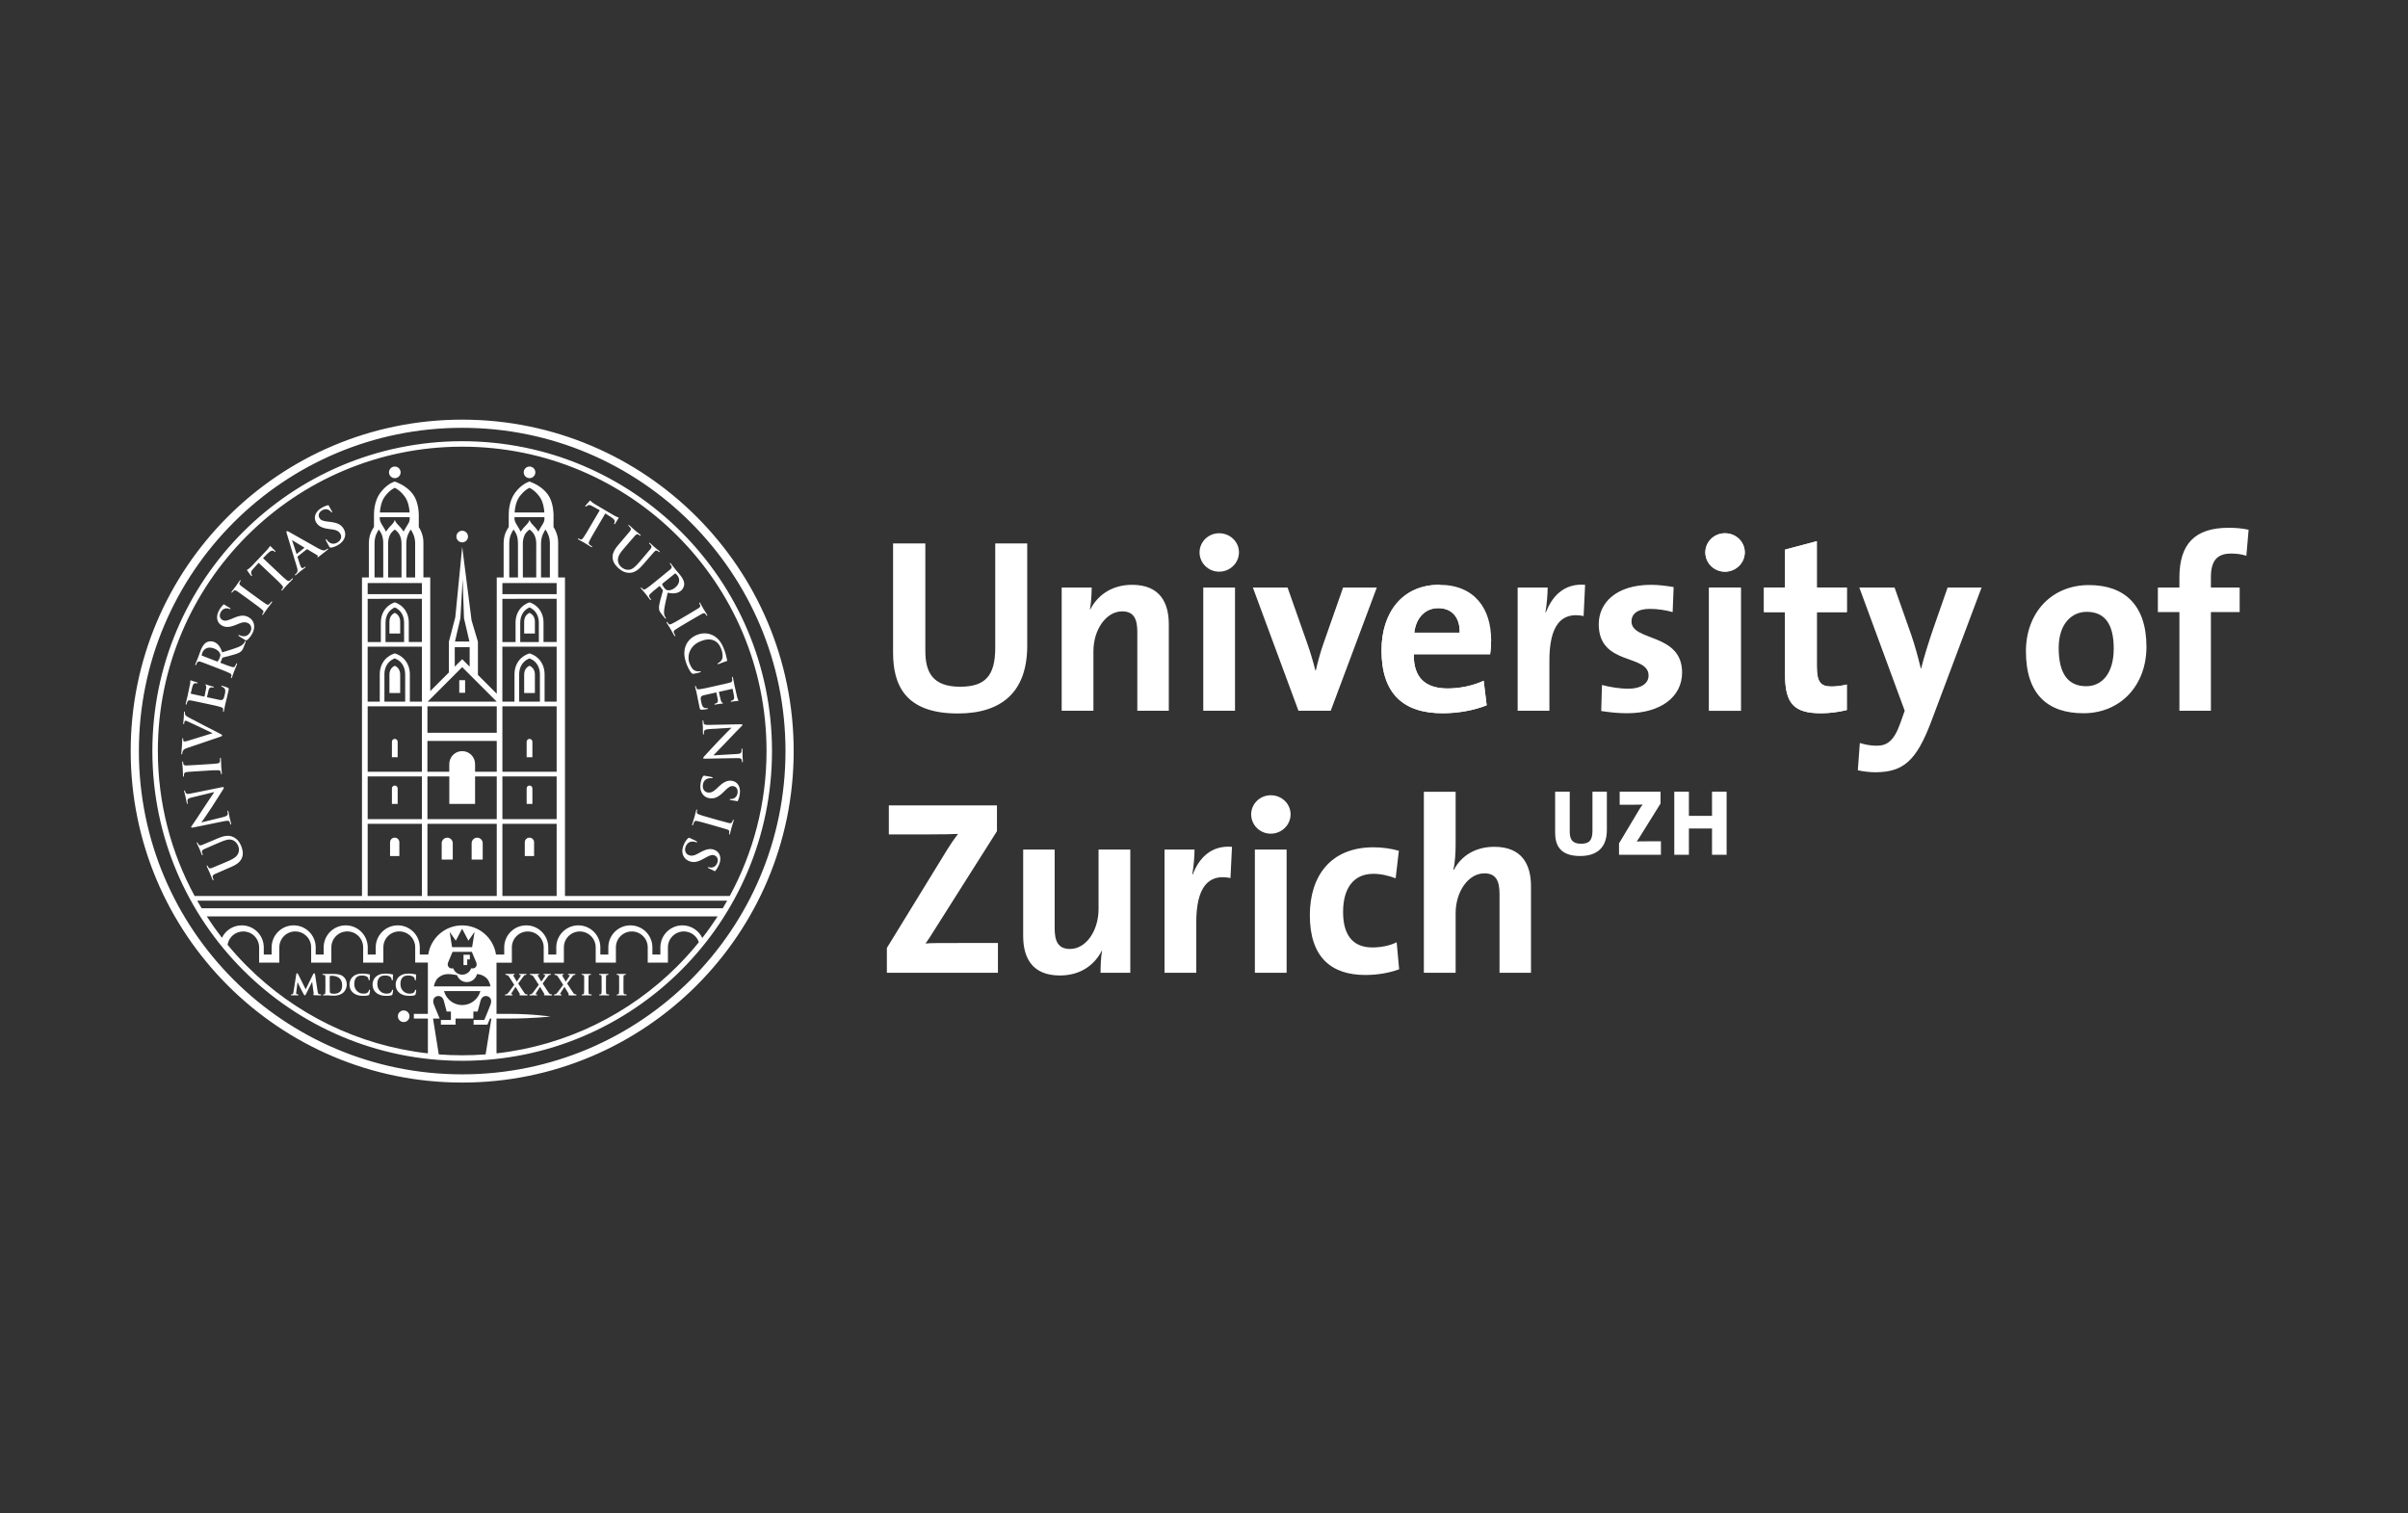
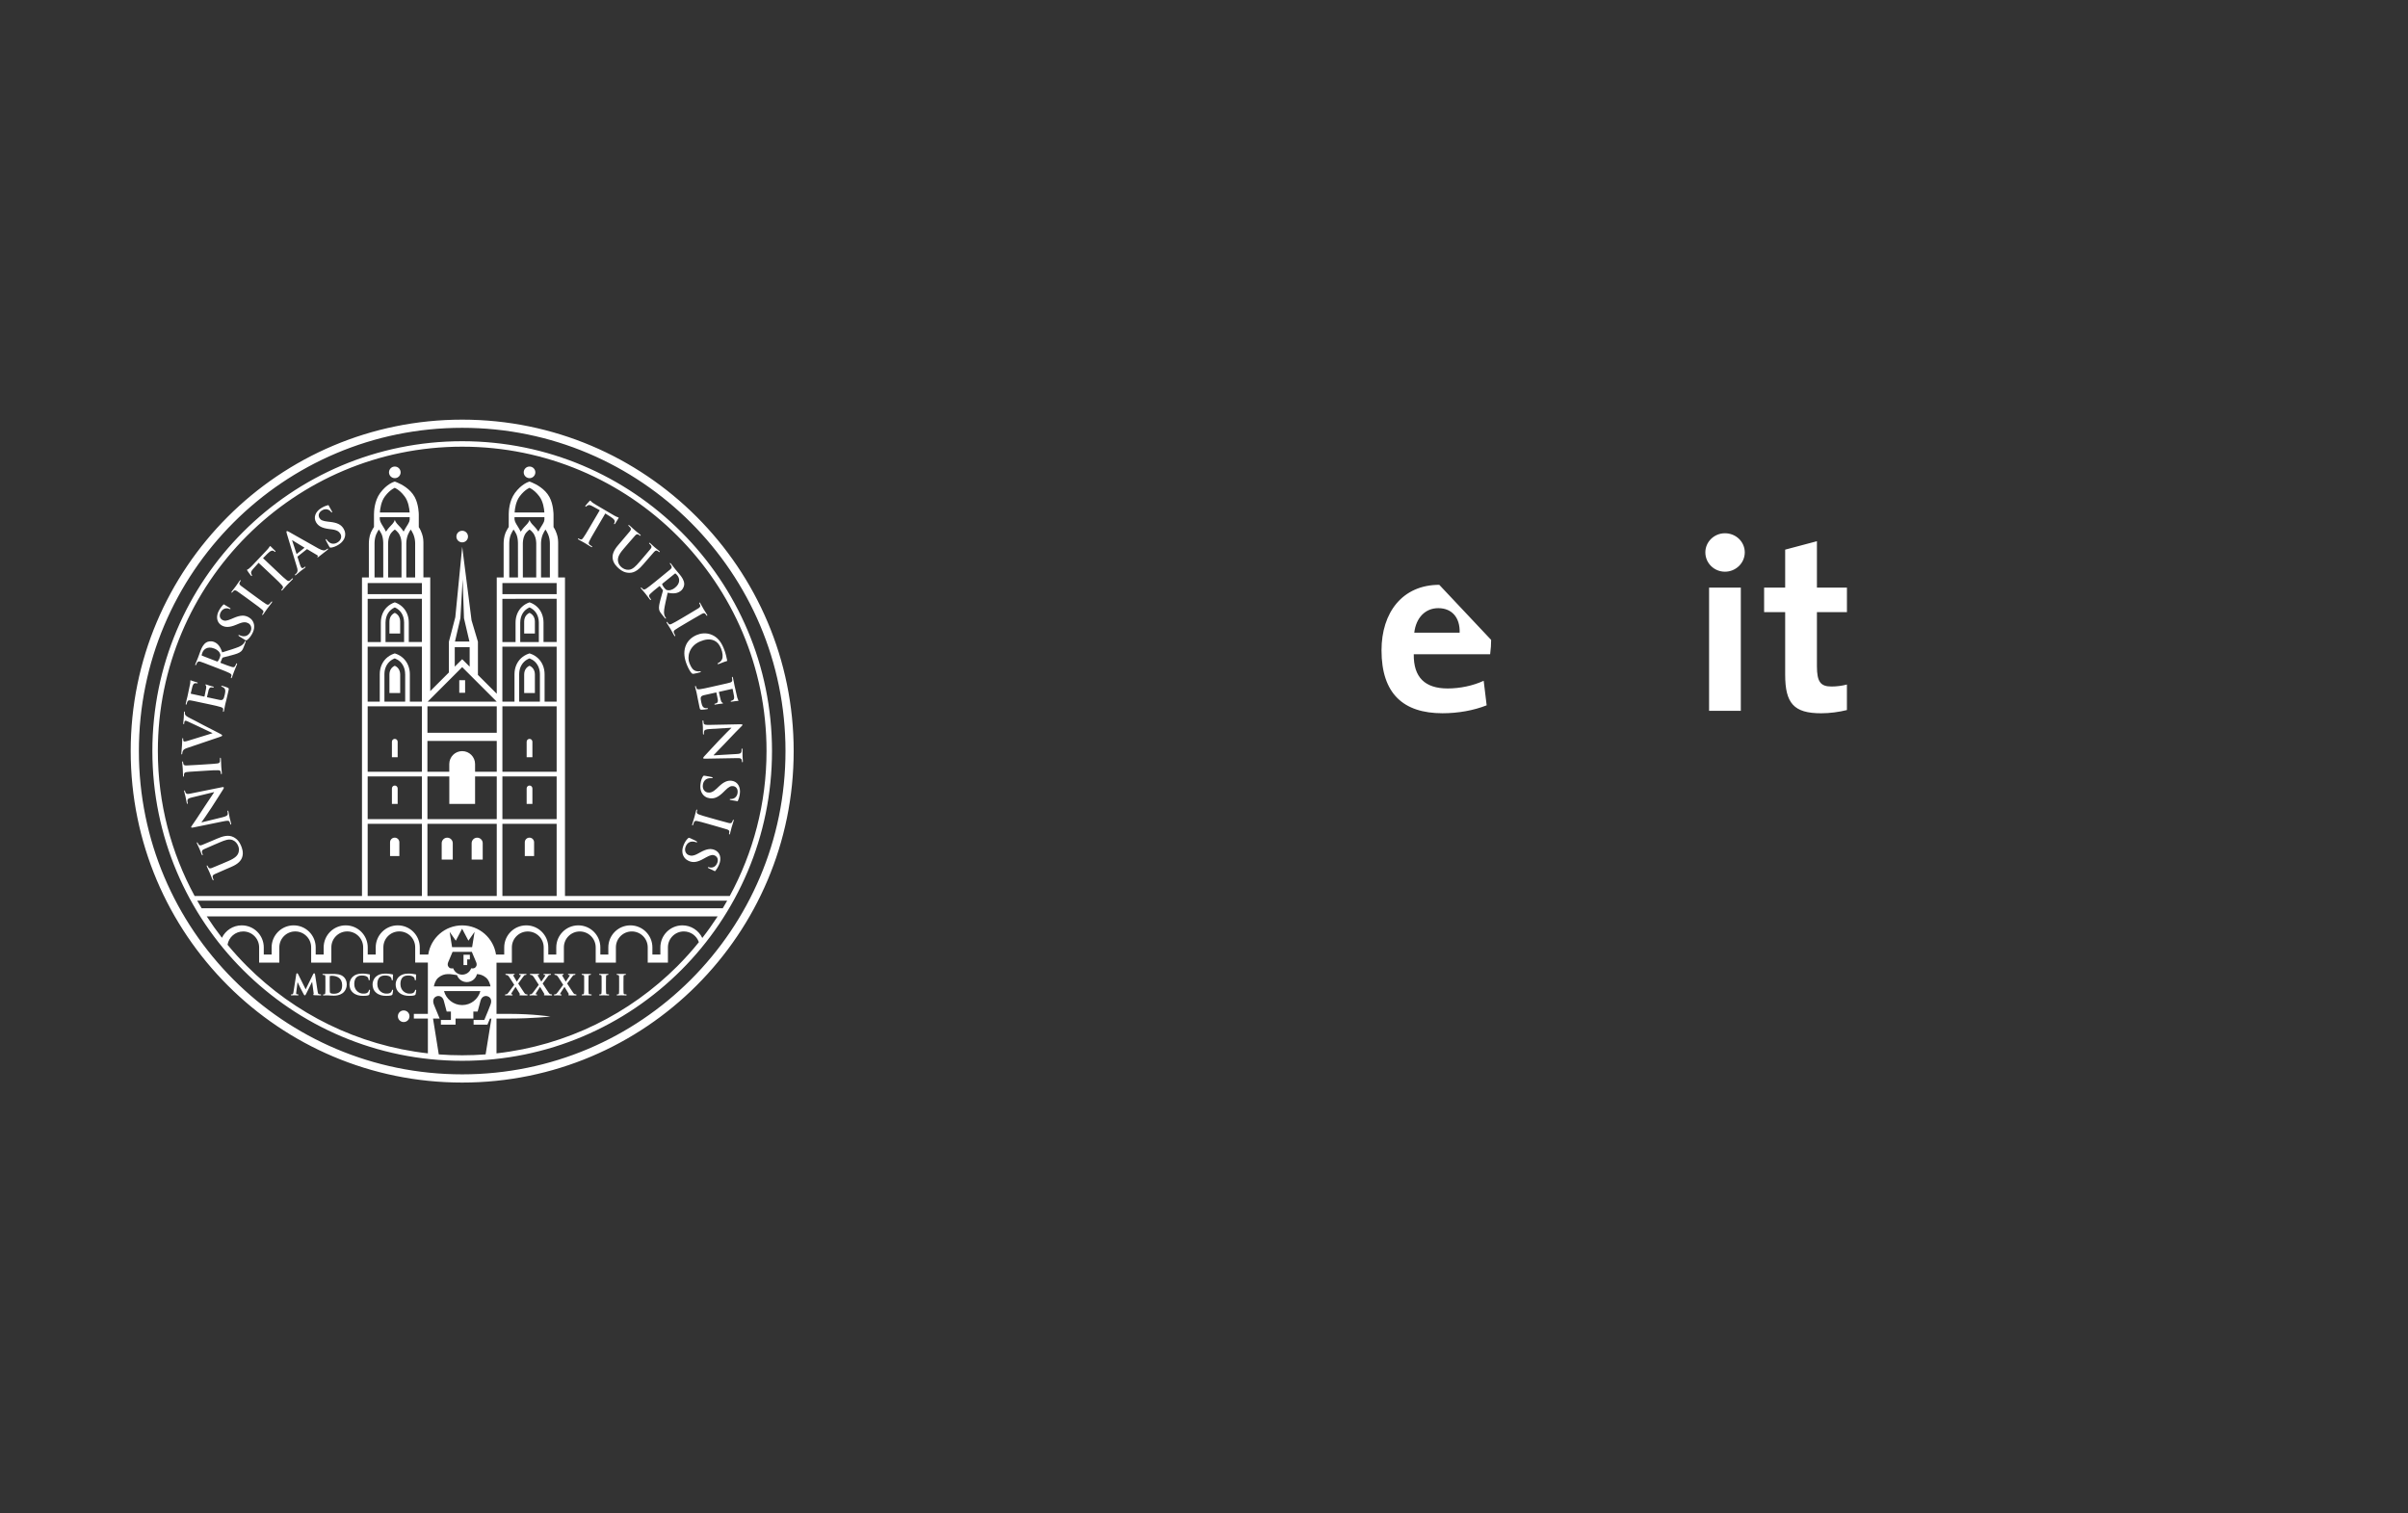
<svg xmlns="http://www.w3.org/2000/svg" width="100%" height="100%" viewBox="0 0 175 110" version="1.1" xml:space="preserve" style="fill-rule:evenodd;clip-rule:evenodd;stroke-linejoin:round;stroke-miterlimit:2;">
  <rect x="0" y="0" width="175" height="110" fill="#333333" stroke="none" />
  <g transform="matrix(1,0,0,1,9.498,30.501)">
-     <path d="M54.955,40.202L54.955,38.4L59.334,31.263C59.586,30.849 59.838,30.489 60.126,30.11C59.692,30.129 59.117,30.146 57.91,30.146L55.098,30.146L55.098,28.038L62.955,28.038L62.955,29.912L58.324,37.228C58.143,37.516 57.981,37.787 57.764,38.076C58.071,38.04 58.899,38.04 60.395,38.04L63.026,38.04L63.026,40.202L54.955,40.202ZM70.484,40.202C70.484,39.788 70.503,39.085 70.592,38.616L70.574,38.598C70.033,39.66 69.006,40.4 67.528,40.4C65.509,40.4 64.861,39.102 64.861,37.535L64.861,31.246L67.149,31.246L67.149,36.976C67.149,37.913 67.402,38.472 68.267,38.472C69.438,38.472 70.339,37.138 70.339,35.571L70.339,31.246L72.646,31.246L72.646,40.202L70.484,40.202ZM79.926,33.318C78.269,32.975 77.44,34.057 77.44,36.544L77.44,40.202L75.133,40.202L75.133,31.246L77.314,31.246C77.314,31.696 77.26,32.417 77.152,33.048L77.188,33.048C77.622,31.913 78.486,30.922 80.036,31.048L79.926,33.318ZM82.854,30.093C82.061,30.093 81.43,29.462 81.43,28.688C81.43,27.932 82.061,27.3 82.854,27.3C83.647,27.3 84.295,27.912 84.295,28.688C84.295,29.462 83.646,30.093 82.854,30.093ZM81.699,40.202L81.699,31.246L84.006,31.246L84.006,40.202L81.699,40.202ZM89.729,40.364C87.244,40.364 85.694,39.067 85.694,36.021C85.694,33.228 87.153,31.083 90.326,31.083C90.938,31.083 91.588,31.173 92.164,31.335L91.93,33.336C91.444,33.155 90.885,33.011 90.309,33.011C88.848,33.011 88.11,34.092 88.11,35.786C88.11,37.317 88.705,38.363 90.237,38.363C90.848,38.363 91.516,38.236 92.004,37.984L92.184,39.949C91.566,40.185 90.684,40.364 89.729,40.364ZM99.479,40.202L99.479,34.473C99.479,33.535 99.225,32.977 98.379,32.977C97.207,32.977 96.289,34.311 96.289,35.877L96.289,40.202L93.981,40.202L93.981,27.047L96.289,27.047L96.289,30.886C96.289,31.427 96.252,32.184 96.125,32.706L96.162,32.725C96.684,31.715 97.711,31.048 99.1,31.048C101.119,31.048 101.766,32.347 101.766,33.913L101.766,40.202L99.479,40.202ZM105.334,31.716C103.873,31.716 103.52,30.928 103.52,30.01L103.52,27.038L104.582,27.038L104.582,29.948C104.582,30.485 104.752,30.825 105.403,30.825C106.002,30.825 106.233,30.573 106.233,29.887L106.233,27.037L107.28,27.037L107.28,29.825C107.279,31.118 106.551,31.716 105.334,31.716ZM108.164,31.628L108.164,30.798L109.639,28.33C109.713,28.208 109.795,28.092 109.883,27.976C109.762,27.983 109.606,27.99 109.162,27.99L108.211,27.99L108.211,27.038L111.182,27.038L111.182,27.901L109.625,30.403C109.569,30.492 109.516,30.567 109.449,30.662C109.537,30.648 109.795,30.648 110.34,30.648L111.209,30.648L111.209,31.627L108.164,31.628ZM114.922,31.628L114.922,29.717L113.242,29.717L113.242,31.628L112.18,31.628L112.18,27.038L113.242,27.038L113.242,28.8L114.922,28.8L114.922,27.038L115.983,27.038L115.983,31.628L114.922,31.628ZM60.109,21.357C56.271,21.357 55.406,19.267 55.406,16.942L55.406,8.996L57.75,8.996L57.75,16.799C57.75,18.33 58.254,19.412 60.271,19.412C62.074,19.412 62.831,18.655 62.831,16.582L62.831,8.996L65.155,8.996L65.155,16.438C65.155,19.772 63.317,21.357 60.109,21.357ZM73.156,21.16L73.156,15.43C73.156,14.492 72.904,13.935 72.056,13.935C70.885,13.935 69.966,15.268 69.966,16.835L69.966,21.16L67.659,21.16L67.659,12.203L69.84,12.203C69.84,12.618 69.804,13.32 69.714,13.789L69.732,13.808C70.273,12.745 71.318,12.005 72.777,12.005C74.797,12.005 75.444,13.303 75.444,14.87L75.444,21.16L73.156,21.16ZM79.102,11.05C78.31,11.05 77.679,10.42 77.679,9.646C77.679,8.889 78.31,8.257 79.102,8.257C79.895,8.257 80.543,8.87 80.543,9.646C80.543,10.42 79.895,11.05 79.102,11.05ZM77.949,21.16L77.949,12.203L80.256,12.203L80.256,21.16L77.949,21.16ZM87.211,21.16L84.867,21.16L81.553,12.203L84.076,12.203L85.498,16.24C85.715,16.852 85.932,17.573 86.094,18.222L86.129,18.222C86.274,17.609 86.453,16.924 86.67,16.312L88.11,12.203L90.561,12.203L87.211,21.16ZM98.797,17.051L93.246,17.051C93.227,18.728 94.057,19.538 95.715,19.538C96.598,19.538 97.553,19.34 98.328,18.979L98.545,20.763C97.59,21.141 96.453,21.339 95.336,21.339C92.49,21.339 90.903,19.915 90.903,16.763C90.903,14.024 92.418,12.004 95.1,12.004C97.713,12.004 98.869,13.788 98.869,16.005C98.869,16.312 98.852,16.672 98.797,17.051ZM95.031,13.699C94.077,13.699 93.409,14.402 93.284,15.483L96.581,15.483C96.615,14.366 96.004,13.699 95.031,13.699ZM105.59,14.275C103.932,13.933 103.104,15.014 103.104,17.501L103.104,21.159L100.797,21.159L100.797,12.202L102.977,12.202C102.977,12.653 102.924,13.373 102.815,14.004L102.852,14.004C103.285,12.869 104.149,11.878 105.699,12.004L105.59,14.275ZM108.744,21.34C108.094,21.34 107.444,21.269 106.869,21.178L106.924,19.285C107.483,19.431 108.166,19.556 108.852,19.556C109.735,19.556 110.311,19.196 110.311,18.601C110.311,17.015 106.69,17.915 106.69,14.871C106.69,13.305 107.969,12.006 110.494,12.006C111.015,12.006 111.592,12.078 112.133,12.168L112.061,13.988C111.557,13.843 110.961,13.754 110.403,13.754C109.504,13.754 109.071,14.114 109.071,14.673C109.071,16.133 112.748,15.485 112.748,18.385C112.744,20.15 111.193,21.34 108.744,21.34ZM115.861,11.05C115.068,11.05 114.437,10.42 114.437,9.646C114.437,8.889 115.068,8.257 115.861,8.257C116.654,8.257 117.302,8.87 117.302,9.646C117.302,10.42 116.654,11.05 115.861,11.05ZM114.707,21.16L114.707,12.203L117.014,12.203L117.014,21.16L114.707,21.16ZM122.834,21.34C120.854,21.34 120.223,20.619 120.223,18.528L120.223,13.987L118.69,13.987L118.69,12.203L120.223,12.203L120.223,9.446L122.53,8.833L122.53,12.203L124.711,12.203L124.711,13.987L122.53,13.987L122.53,17.916C122.53,19.069 122.801,19.395 123.592,19.395C123.971,19.395 124.385,19.34 124.709,19.249L124.709,21.105C124.133,21.25 123.465,21.34 122.834,21.34ZM130.836,21.988C129.772,24.781 128.836,25.629 126.781,25.629C126.385,25.629 125.897,25.574 125.518,25.484L125.664,23.502C126.078,23.628 126.457,23.7 126.889,23.7C127.647,23.7 128.151,23.358 128.619,22.024L128.926,21.159L125.627,12.202L128.188,12.202L129.395,15.626C129.666,16.401 129.899,17.284 130.098,18.095L130.117,18.095C130.313,17.284 130.692,16.095 130.981,15.248L132.043,12.202L134.512,12.202L130.836,21.988ZM141.918,21.34C139.377,21.34 137.735,20.026 137.735,16.835C137.735,14.042 139.592,12.024 142.313,12.024C144.854,12.024 146.494,13.429 146.494,16.51C146.494,19.321 144.604,21.34 141.918,21.34ZM142.152,13.969C141.126,13.969 140.116,14.763 140.116,16.601C140.116,18.439 140.781,19.375 142.116,19.375C143.253,19.375 144.116,18.456 144.116,16.636C144.115,14.906 143.504,13.969 142.152,13.969ZM153.756,9.896C153.395,9.77 152.981,9.734 152.639,9.734C151.629,9.734 151.178,10.255 151.178,11.446L151.178,12.203L153.268,12.203L153.268,13.987L151.178,13.987L151.178,21.159L148.889,21.159L148.889,13.987L147.324,13.987L147.324,12.203L148.889,12.203L148.889,11.482C148.889,9.048 150.006,7.86 152.457,7.86C152.942,7.86 153.449,7.896 153.918,8.004L153.756,9.896Z" style="fill:white;fill-rule:nonzero;" />
-   </g>
+     </g>
  <g transform="matrix(1,0,0,1,9.498,30.501)">
    <path d="M6.818,32.721C6.296,32.944 6.2,32.986 6.093,33.04C5.979,33.098 5.936,33.148 5.96,33.271C5.965,33.3 5.985,33.362 6.007,33.41C6.023,33.448 6.025,33.472 6.001,33.481C5.977,33.492 5.96,33.471 5.938,33.419C5.86,33.237 5.777,33.018 5.733,32.913C5.699,32.831 5.595,32.618 5.543,32.495C5.521,32.443 5.518,32.416 5.542,32.406C5.565,32.395 5.582,32.413 5.597,32.448C5.613,32.485 5.625,32.505 5.65,32.543C5.708,32.629 5.777,32.631 5.9,32.586C6.013,32.546 6.109,32.505 6.632,32.281L7.112,32.075C7.611,31.86 7.778,31.671 7.842,31.444C7.903,31.234 7.849,31.071 7.799,30.954C7.735,30.803 7.607,30.639 7.41,30.559C7.139,30.451 6.826,30.573 6.472,30.725L6.042,30.909C5.52,31.134 5.423,31.175 5.315,31.228C5.202,31.286 5.159,31.335 5.183,31.458C5.188,31.489 5.209,31.549 5.225,31.587C5.242,31.624 5.244,31.649 5.219,31.658C5.195,31.669 5.178,31.647 5.157,31.598C5.083,31.425 5.001,31.204 5,31.201C4.981,31.159 4.879,30.947 4.821,30.814C4.8,30.766 4.798,30.739 4.821,30.729C4.845,30.717 4.861,30.736 4.879,30.777C4.895,30.815 4.908,30.835 4.932,30.873C4.989,30.958 5.059,30.961 5.182,30.916C5.295,30.876 5.391,30.834 5.913,30.61L6.28,30.453C6.663,30.289 7.084,30.153 7.456,30.336C7.769,30.49 7.914,30.723 8.01,30.944C8.088,31.127 8.219,31.461 8.1,31.809C8.017,32.051 7.819,32.29 7.32,32.504L6.818,32.721ZM6.676,28.899C6.959,28.83 7.044,28.76 7.053,28.682C7.061,28.616 7.05,28.544 7.037,28.487C7.027,28.447 7.029,28.424 7.053,28.419C7.082,28.413 7.096,28.444 7.108,28.495C7.161,28.732 7.181,28.881 7.196,28.95C7.204,28.983 7.253,29.152 7.295,29.343C7.305,29.391 7.309,29.424 7.275,29.432C7.254,29.437 7.242,29.415 7.233,29.379C7.223,29.331 7.206,29.268 7.179,29.219C7.129,29.13 7.02,29.14 6.701,29.204L4.532,29.646C4.459,29.662 4.404,29.662 4.396,29.625C4.387,29.585 4.427,29.542 4.479,29.465C4.517,29.411 4.991,28.726 5.403,28.075C5.597,27.772 6.015,27.164 6.06,27.089L6.056,27.071L4.424,27.467C4.202,27.52 4.14,27.569 4.123,27.663C4.112,27.724 4.132,27.809 4.144,27.861C4.154,27.905 4.146,27.922 4.124,27.925C4.095,27.933 4.082,27.893 4.069,27.837C4.026,27.65 3.999,27.474 3.982,27.397C3.973,27.356 3.932,27.219 3.892,27.041C3.882,26.993 3.877,26.956 3.908,26.95C3.929,26.945 3.945,26.965 3.955,27.009C3.963,27.045 3.969,27.074 3.99,27.115C4.041,27.212 4.125,27.223 4.33,27.182L6.642,26.715C6.722,26.697 6.758,26.705 6.766,26.737C6.775,26.778 6.745,26.831 6.713,26.88C6.545,27.157 6.169,27.732 5.876,28.192C5.567,28.676 5.201,29.182 5.146,29.263L5.148,29.274L6.676,28.899ZM4.871,25.556C4.304,25.591 4.199,25.598 4.08,25.614C3.954,25.63 3.892,25.671 3.879,25.754C3.87,25.796 3.87,25.844 3.873,25.89C3.875,25.926 3.869,25.95 3.839,25.952C3.817,25.954 3.807,25.925 3.803,25.865C3.794,25.723 3.79,25.487 3.783,25.379C3.776,25.286 3.752,25.067 3.743,24.924C3.74,24.876 3.746,24.845 3.767,24.843C3.797,24.841 3.806,24.864 3.808,24.902C3.81,24.939 3.816,24.968 3.827,25.013C3.851,25.113 3.917,25.139 4.049,25.136C4.169,25.136 4.273,25.13 4.841,25.094L5.498,25.052C5.859,25.031 6.154,25.011 6.313,24.987C6.414,24.968 6.479,24.939 6.486,24.826C6.491,24.773 6.493,24.691 6.49,24.635C6.487,24.593 6.497,24.574 6.515,24.573C6.541,24.572 6.554,24.601 6.557,24.642C6.574,24.888 6.578,25.122 6.583,25.225C6.588,25.311 6.614,25.544 6.624,25.695C6.627,25.743 6.618,25.77 6.591,25.771C6.572,25.773 6.56,25.757 6.557,25.712C6.554,25.656 6.543,25.612 6.535,25.579C6.514,25.505 6.451,25.486 6.342,25.482C6.184,25.473 5.889,25.492 5.527,25.514L4.871,25.556ZM4.071,23.877C3.861,23.95 3.815,24.011 3.769,24.144C3.75,24.199 3.748,24.258 3.746,24.289C3.744,24.323 3.731,24.333 3.709,24.332C3.679,24.33 3.678,24.289 3.682,24.233C3.695,24.035 3.72,23.823 3.727,23.692C3.733,23.599 3.733,23.419 3.747,23.232C3.75,23.187 3.76,23.147 3.786,23.148C3.811,23.15 3.817,23.172 3.815,23.207C3.812,23.268 3.812,23.323 3.833,23.354C3.85,23.38 3.875,23.395 3.909,23.396C3.958,23.399 4.063,23.372 4.202,23.329L5.937,22.795L5.938,22.78C5.539,22.592 4.368,22.031 4.126,21.926C4.079,21.905 4.023,21.885 3.989,21.884C3.96,21.882 3.928,21.896 3.916,21.928C3.897,21.973 3.891,22.029 3.888,22.076C3.886,22.11 3.88,22.139 3.854,22.138C3.825,22.136 3.819,22.102 3.823,22.032C3.836,21.844 3.856,21.689 3.859,21.641C3.863,21.578 3.863,21.401 3.871,21.288C3.874,21.24 3.884,21.21 3.91,21.212C3.935,21.213 3.941,21.236 3.938,21.274C3.935,21.311 3.93,21.389 3.97,21.46C4,21.51 4.06,21.571 4.293,21.687C4.635,21.855 4.83,21.968 5.275,22.2C5.805,22.474 6.202,22.676 6.382,22.769C6.592,22.879 6.651,22.906 6.647,22.957C6.644,23.005 6.59,23.024 6.412,23.084L4.071,23.877ZM5.128,20.567C4.571,20.447 4.47,20.424 4.351,20.407C4.225,20.388 4.161,20.405 4.109,20.52C4.095,20.546 4.079,20.609 4.067,20.66C4.058,20.701 4.046,20.722 4.021,20.715C3.996,20.709 3.995,20.683 4.005,20.628C4.026,20.529 4.052,20.424 4.071,20.333C4.095,20.238 4.117,20.155 4.129,20.104C4.153,19.987 4.311,19.258 4.321,19.188C4.329,19.117 4.335,19.057 4.334,19.026C4.334,19.006 4.328,18.983 4.332,18.964C4.336,18.946 4.351,18.945 4.37,18.949C4.394,18.954 4.434,18.982 4.6,19.029C4.636,19.041 4.795,19.083 4.837,19.099C4.855,19.107 4.875,19.119 4.869,19.144C4.864,19.168 4.844,19.172 4.81,19.165C4.787,19.16 4.724,19.15 4.676,19.16C4.605,19.171 4.553,19.199 4.491,19.376C4.47,19.438 4.381,19.819 4.365,19.894C4.36,19.913 4.37,19.921 4.395,19.926L5.32,20.125C5.345,20.13 5.361,20.13 5.366,20.108C5.384,20.027 5.473,19.607 5.484,19.521C5.496,19.432 5.497,19.375 5.467,19.333C5.443,19.301 5.428,19.282 5.432,19.265C5.435,19.249 5.445,19.241 5.467,19.244C5.489,19.249 5.545,19.276 5.728,19.331C5.801,19.351 5.944,19.393 5.97,19.398C6,19.405 6.04,19.414 6.033,19.447C6.027,19.473 6.012,19.477 5.993,19.473C5.956,19.468 5.909,19.458 5.857,19.459C5.78,19.461 5.714,19.501 5.67,19.633C5.648,19.701 5.566,20.063 5.547,20.151C5.543,20.169 5.557,20.175 5.579,20.181L5.868,20.243C5.993,20.27 6.328,20.347 6.434,20.365C6.688,20.412 6.755,20.365 6.836,19.992C6.857,19.897 6.889,19.743 6.866,19.639C6.843,19.535 6.774,19.474 6.631,19.415C6.594,19.4 6.581,19.39 6.587,19.364C6.594,19.335 6.623,19.341 6.659,19.349C6.743,19.367 6.985,19.45 7.055,19.484C7.144,19.53 7.138,19.563 7.107,19.702C7.048,19.976 6.999,20.176 6.961,20.332C6.92,20.488 6.892,20.602 6.868,20.71C6.858,20.75 6.842,20.831 6.827,20.919C6.807,21.003 6.796,21.101 6.779,21.173C6.769,21.222 6.754,21.244 6.727,21.238C6.709,21.234 6.702,21.217 6.71,21.173C6.722,21.118 6.724,21.073 6.724,21.038C6.725,20.962 6.649,20.926 6.546,20.89C6.396,20.838 6.107,20.777 5.771,20.703L5.128,20.567ZM5.822,17.875C5.293,17.67 5.194,17.632 5.08,17.597C4.959,17.558 4.892,17.565 4.822,17.669C4.804,17.694 4.778,17.752 4.76,17.801C4.745,17.839 4.73,17.859 4.706,17.849C4.682,17.839 4.684,17.812 4.704,17.759C4.775,17.574 4.871,17.36 4.898,17.285C4.944,17.167 5.037,16.897 5.079,16.789C5.164,16.569 5.274,16.343 5.476,16.205C5.58,16.133 5.812,16.062 6.046,16.153C6.304,16.253 6.5,16.452 6.65,16.916C7.162,16.756 7.565,16.636 7.86,16.515C8.138,16.398 8.218,16.264 8.25,16.215C8.271,16.18 8.288,16.15 8.298,16.121C8.308,16.092 8.324,16.083 8.342,16.09C8.37,16.102 8.367,16.128 8.351,16.17L8.223,16.502C8.148,16.697 8.097,16.778 8.013,16.851C7.875,16.969 7.659,17.039 7.315,17.13C7.069,17.195 6.77,17.265 6.701,17.289C6.674,17.298 6.662,17.318 6.652,17.342L6.527,17.644C6.52,17.662 6.523,17.674 6.545,17.683L6.594,17.702C6.919,17.827 7.194,17.934 7.347,17.973C7.45,18 7.535,18.009 7.59,17.91C7.617,17.86 7.653,17.786 7.67,17.744C7.681,17.716 7.696,17.706 7.714,17.713C7.737,17.724 7.738,17.751 7.722,17.796C7.643,17.998 7.534,18.253 7.513,18.306C7.488,18.371 7.413,18.595 7.359,18.736C7.341,18.779 7.321,18.8 7.297,18.79C7.278,18.783 7.275,18.767 7.291,18.725C7.311,18.671 7.319,18.627 7.326,18.593C7.339,18.519 7.268,18.47 7.173,18.417C7.033,18.343 6.758,18.236 6.437,18.112L5.822,17.875ZM6.257,17.57C6.295,17.585 6.312,17.583 6.332,17.563C6.385,17.5 6.436,17.399 6.469,17.312C6.523,17.171 6.527,17.122 6.506,17.041C6.47,16.907 6.348,16.743 6.062,16.633C5.567,16.442 5.297,16.714 5.217,16.92C5.183,17.007 5.162,17.071 5.159,17.11C5.157,17.137 5.168,17.15 5.195,17.16L6.257,17.57ZM8.459,16.014C8.405,16.052 8.385,16.054 8.313,16.013C8.134,15.91 7.946,15.786 7.896,15.754C7.849,15.724 7.819,15.693 7.834,15.667C7.851,15.639 7.882,15.651 7.908,15.666C7.95,15.69 8.025,15.716 8.091,15.73C8.372,15.794 8.57,15.653 8.684,15.452C8.85,15.159 8.733,14.903 8.561,14.806C8.4,14.716 8.223,14.68 7.858,14.83L7.656,14.913C7.174,15.112 6.876,15.106 6.612,14.957C6.256,14.753 6.168,14.31 6.424,13.856C6.544,13.644 6.653,13.526 6.725,13.455C6.748,13.431 6.767,13.419 6.79,13.433C6.832,13.456 6.919,13.524 7.173,13.666C7.245,13.707 7.265,13.731 7.251,13.757C7.237,13.78 7.213,13.778 7.174,13.757C7.145,13.74 7.035,13.699 6.911,13.719C6.821,13.734 6.67,13.773 6.55,13.984C6.413,14.225 6.47,14.451 6.665,14.561C6.814,14.646 6.971,14.635 7.329,14.482L7.449,14.43C7.969,14.203 8.271,14.192 8.582,14.368C8.77,14.475 8.954,14.674 8.974,14.995C8.986,15.217 8.912,15.416 8.814,15.588C8.706,15.776 8.6,15.909 8.459,16.014ZM8.373,12.925C7.914,12.59 7.829,12.529 7.727,12.463C7.621,12.396 7.546,12.388 7.483,12.442C7.45,12.468 7.419,12.505 7.392,12.542C7.371,12.572 7.35,12.586 7.327,12.568C7.308,12.555 7.32,12.526 7.355,12.478C7.439,12.363 7.587,12.179 7.651,12.091C7.707,12.016 7.828,11.831 7.912,11.716C7.94,11.677 7.964,11.657 7.981,11.67C8.005,11.689 7.999,11.711 7.976,11.741C7.955,11.771 7.939,11.798 7.919,11.838C7.875,11.932 7.908,11.992 8.01,12.075C8.102,12.152 8.187,12.214 8.646,12.549L9.178,12.938C9.471,13.152 9.71,13.326 9.849,13.409C9.937,13.459 10.007,13.478 10.085,13.396C10.122,13.358 10.177,13.295 10.21,13.25C10.233,13.217 10.254,13.208 10.27,13.219C10.291,13.236 10.283,13.266 10.258,13.299C10.112,13.498 9.964,13.683 9.904,13.765C9.853,13.833 9.724,14.032 9.635,14.152C9.606,14.192 9.582,14.206 9.561,14.191C9.546,14.18 9.545,14.161 9.573,14.125C9.605,14.08 9.626,14.039 9.639,14.007C9.671,13.939 9.633,13.882 9.552,13.81C9.436,13.702 9.198,13.528 8.904,13.314L8.373,12.925ZM9.295,10.406L8.923,10.821C8.778,10.984 8.732,11.062 8.753,11.159C8.768,11.224 8.788,11.269 8.804,11.295C8.821,11.321 8.825,11.339 8.808,11.357C8.79,11.376 8.771,11.369 8.743,11.339C8.699,11.298 8.501,11.013 8.483,10.986C8.456,10.944 8.447,10.921 8.462,10.905C8.483,10.883 8.535,10.882 8.605,10.819C8.688,10.748 8.792,10.65 8.876,10.56L9.893,9.484C9.976,9.397 10.024,9.33 10.057,9.284C10.087,9.235 10.102,9.208 10.113,9.198C10.132,9.179 10.15,9.192 10.191,9.23C10.249,9.284 10.428,9.468 10.5,9.536C10.523,9.564 10.536,9.585 10.52,9.601C10.499,9.622 10.481,9.615 10.437,9.58L10.405,9.556C10.33,9.494 10.184,9.495 9.95,9.733L9.618,10.068L10.732,11.121C10.982,11.357 11.197,11.56 11.328,11.657C11.411,11.719 11.486,11.761 11.575,11.689C11.617,11.656 11.679,11.602 11.717,11.561C11.745,11.531 11.766,11.525 11.779,11.538C11.8,11.557 11.787,11.585 11.758,11.615C11.589,11.795 11.419,11.958 11.347,12.034C11.288,12.096 11.134,12.276 11.032,12.385C11,12.42 10.972,12.432 10.954,12.413C10.939,12.4 10.941,12.382 10.973,12.35C11.012,12.309 11.037,12.272 11.055,12.242C11.095,12.177 11.051,12.104 10.98,12.022C10.878,11.9 10.665,11.698 10.415,11.46L9.295,10.406ZM12.134,9.947C12.119,9.959 12.118,9.968 12.126,9.991L12.302,10.535C12.331,10.631 12.372,10.713 12.4,10.748C12.442,10.801 12.5,10.817 12.589,10.745L12.633,10.71C12.668,10.683 12.681,10.682 12.695,10.698C12.715,10.721 12.702,10.741 12.67,10.767C12.576,10.841 12.442,10.933 12.353,11.004C12.321,11.03 12.167,11.167 12.015,11.288C11.977,11.318 11.955,11.327 11.936,11.304C11.922,11.285 11.929,11.271 11.954,11.252C11.979,11.231 12.018,11.195 12.04,11.174C12.161,11.049 12.137,10.905 12.079,10.713L11.348,8.292C11.316,8.18 11.307,8.133 11.337,8.11C11.362,8.089 11.401,8.101 11.483,8.145C11.682,8.249 13.101,9.069 13.642,9.365C13.963,9.539 14.08,9.513 14.154,9.478C14.206,9.452 14.252,9.419 14.287,9.392C14.309,9.372 14.328,9.365 14.344,9.384C14.363,9.407 14.341,9.435 14.233,9.522C14.129,9.606 13.915,9.776 13.676,9.957C13.621,9.996 13.586,10.024 13.57,10.004C13.556,9.986 13.563,9.972 13.591,9.945C13.607,9.923 13.606,9.88 13.564,9.857L12.835,9.423C12.817,9.413 12.804,9.414 12.79,9.426L12.134,9.947ZM12.614,9.325C12.629,9.313 12.625,9.303 12.614,9.296L11.775,8.783C11.763,8.774 11.749,8.762 11.739,8.768C11.73,8.775 11.736,8.793 11.743,8.809L12.048,9.743C12.055,9.757 12.065,9.764 12.076,9.754L12.614,9.325ZM14.557,9.301C14.494,9.31 14.473,9.299 14.431,9.229C14.327,9.051 14.225,8.851 14.199,8.797C14.174,8.747 14.162,8.706 14.187,8.692C14.216,8.674 14.236,8.702 14.251,8.728C14.274,8.77 14.329,8.83 14.377,8.874C14.589,9.07 14.83,9.044 15.028,8.926C15.318,8.754 15.343,8.475 15.243,8.303C15.149,8.147 15.014,8.027 14.623,7.976L14.405,7.948C13.887,7.881 13.633,7.728 13.477,7.468C13.267,7.114 13.414,6.686 13.86,6.42C14.069,6.296 14.223,6.248 14.32,6.221C14.353,6.21 14.376,6.21 14.388,6.234C14.413,6.276 14.455,6.377 14.604,6.628C14.646,6.699 14.651,6.732 14.625,6.746C14.603,6.759 14.582,6.746 14.559,6.707C14.542,6.678 14.467,6.588 14.35,6.544C14.266,6.512 14.116,6.47 13.907,6.594C13.669,6.736 13.605,6.959 13.719,7.153C13.807,7.3 13.948,7.37 14.334,7.414L14.464,7.428C15.026,7.49 15.297,7.63 15.478,7.936C15.588,8.123 15.649,8.386 15.507,8.674C15.407,8.872 15.244,9.007 15.074,9.11C14.89,9.217 14.731,9.28 14.557,9.301ZM34.089,6.584L33.6,6.314C33.41,6.21 33.322,6.181 33.232,6.224C33.171,6.252 33.132,6.283 33.111,6.305C33.09,6.326 33.072,6.333 33.052,6.323C33.03,6.31 33.032,6.29 33.053,6.254C33.083,6.203 33.317,5.945 33.339,5.922C33.373,5.886 33.394,5.872 33.414,5.884C33.439,5.9 33.453,5.95 33.529,6.004C33.618,6.068 33.736,6.148 33.842,6.209L35.12,6.959C35.223,7.021 35.3,7.052 35.351,7.074C35.406,7.093 35.435,7.101 35.449,7.109C35.47,7.123 35.464,7.144 35.434,7.192C35.394,7.259 35.254,7.477 35.205,7.561C35.183,7.591 35.165,7.607 35.144,7.596C35.12,7.58 35.123,7.561 35.147,7.51L35.166,7.474C35.208,7.385 35.174,7.245 34.891,7.07L34.491,6.82L33.715,8.143C33.541,8.44 33.391,8.695 33.325,8.842C33.282,8.939 33.26,9.021 33.348,9.09C33.39,9.123 33.457,9.171 33.505,9.199C33.541,9.22 33.551,9.239 33.542,9.255C33.528,9.277 33.498,9.273 33.462,9.251C33.25,9.129 33.053,9 32.962,8.947C32.888,8.904 32.679,8.794 32.55,8.718C32.508,8.695 32.491,8.67 32.504,8.649C32.513,8.632 32.532,8.63 32.57,8.653C32.619,8.682 32.662,8.698 32.694,8.708C32.766,8.733 32.828,8.674 32.891,8.586C32.987,8.46 33.136,8.205 33.311,7.908L34.089,6.584ZM35.774,8.711C36.145,8.28 36.212,8.2 36.286,8.106C36.362,8.004 36.379,7.94 36.303,7.839C36.285,7.815 36.24,7.77 36.199,7.735C36.168,7.708 36.155,7.688 36.173,7.668C36.19,7.648 36.215,7.659 36.257,7.696C36.406,7.825 36.579,7.987 36.664,8.06C36.731,8.118 36.918,8.264 37.019,8.351C37.061,8.388 37.078,8.41 37.059,8.43C37.042,8.45 37.02,8.441 36.993,8.416C36.962,8.39 36.941,8.377 36.902,8.354C36.813,8.301 36.75,8.332 36.659,8.425C36.575,8.512 36.507,8.591 36.137,9.023L35.797,9.42C35.443,9.832 35.378,10.075 35.419,10.309C35.457,10.523 35.577,10.647 35.674,10.73C35.799,10.836 35.986,10.928 36.196,10.913C36.486,10.892 36.715,10.642 36.966,10.351L37.271,9.997C37.641,9.565 37.709,9.486 37.783,9.392C37.859,9.289 37.876,9.225 37.8,9.124C37.781,9.1 37.737,9.056 37.705,9.027C37.673,9 37.661,8.979 37.678,8.96C37.695,8.941 37.72,8.951 37.759,8.985C37.904,9.109 38.075,9.271 38.078,9.274C38.111,9.302 38.298,9.448 38.409,9.543C38.449,9.577 38.464,9.601 38.446,9.62C38.429,9.641 38.408,9.631 38.374,9.602C38.343,9.575 38.324,9.563 38.285,9.54C38.195,9.488 38.132,9.518 38.041,9.611C37.958,9.697 37.889,9.777 37.519,10.208L37.258,10.511C36.987,10.826 36.669,11.134 36.256,11.134C35.905,11.134 35.675,10.99 35.49,10.832C35.34,10.703 35.074,10.46 35.027,10.095C34.995,9.841 35.067,9.538 35.421,9.126L35.774,8.711ZM38.61,11.381C39.053,11.026 39.134,10.959 39.223,10.878C39.317,10.793 39.345,10.732 39.288,10.619C39.274,10.591 39.237,10.539 39.205,10.498C39.179,10.466 39.171,10.444 39.19,10.427C39.211,10.411 39.233,10.427 39.268,10.47C39.393,10.624 39.532,10.816 39.581,10.876C39.66,10.976 39.848,11.189 39.92,11.28C40.067,11.464 40.208,11.673 40.227,11.917C40.237,12.043 40.182,12.279 39.987,12.438C39.771,12.611 39.502,12.68 39.025,12.579C38.909,13.101 38.81,13.511 38.768,13.828C38.73,14.127 38.806,14.264 38.832,14.313C38.852,14.35 38.87,14.377 38.889,14.402C38.909,14.424 38.91,14.444 38.894,14.456C38.872,14.476 38.849,14.459 38.82,14.424L38.597,14.149C38.466,13.986 38.422,13.901 38.402,13.793C38.369,13.614 38.417,13.394 38.509,13.049C38.575,12.803 38.665,12.51 38.679,12.438C38.685,12.409 38.673,12.388 38.658,12.369L38.46,12.111C38.447,12.095 38.436,12.091 38.418,12.106L38.377,12.138C38.106,12.357 37.876,12.541 37.765,12.655C37.688,12.732 37.638,12.801 37.697,12.898C37.726,12.946 37.772,13.015 37.801,13.049C37.82,13.072 37.821,13.091 37.806,13.104C37.785,13.12 37.761,13.107 37.73,13.069C37.594,12.9 37.429,12.676 37.394,12.632C37.35,12.577 37.193,12.402 37.1,12.284C37.069,12.246 37.062,12.219 37.082,12.202C37.097,12.19 37.114,12.195 37.143,12.23C37.178,12.273 37.212,12.303 37.239,12.326C37.299,12.375 37.375,12.338 37.468,12.282C37.602,12.198 37.832,12.011 38.1,11.797L38.61,11.381ZM38.656,11.91C38.625,11.936 38.618,11.951 38.626,11.979C38.654,12.057 38.716,12.151 38.774,12.224C38.869,12.34 38.911,12.369 38.991,12.391C39.125,12.426 39.327,12.404 39.565,12.21C39.979,11.877 39.877,11.507 39.739,11.335C39.68,11.263 39.635,11.212 39.603,11.19C39.582,11.173 39.565,11.178 39.541,11.196L38.656,11.91ZM40.591,14.113C41.081,13.824 41.171,13.771 41.27,13.704C41.375,13.633 41.413,13.568 41.386,13.488C41.375,13.447 41.353,13.404 41.331,13.365C41.31,13.333 41.307,13.309 41.332,13.294C41.352,13.283 41.373,13.306 41.403,13.356C41.475,13.479 41.586,13.687 41.64,13.78C41.687,13.861 41.809,14.045 41.882,14.167C41.906,14.209 41.915,14.239 41.896,14.25C41.872,14.266 41.853,14.25 41.834,14.217C41.814,14.185 41.796,14.161 41.768,14.126C41.702,14.048 41.63,14.056 41.514,14.115C41.408,14.169 41.317,14.223 40.827,14.511L40.26,14.845C39.948,15.03 39.693,15.18 39.562,15.275C39.481,15.336 39.436,15.393 39.48,15.497C39.501,15.546 39.537,15.62 39.564,15.669C39.585,15.704 39.585,15.727 39.568,15.735C39.547,15.749 39.521,15.728 39.501,15.693C39.376,15.481 39.266,15.272 39.214,15.185C39.171,15.111 39.041,14.914 38.965,14.785C38.94,14.743 38.937,14.715 38.959,14.702C38.975,14.693 38.992,14.7 39.015,14.738C39.044,14.787 39.073,14.821 39.097,14.847C39.148,14.904 39.214,14.89 39.313,14.845C39.459,14.782 39.712,14.631 40.025,14.448L40.591,14.113ZM40.314,16.493C40.471,16.032 40.821,15.782 41.156,15.643C41.391,15.545 41.829,15.45 42.27,15.656C42.601,15.81 42.875,16.081 43.088,16.596C43.177,16.81 43.216,16.944 43.261,17.111C43.298,17.25 43.313,17.373 43.345,17.481C43.357,17.52 43.346,17.541 43.325,17.549C43.297,17.561 43.252,17.568 43.128,17.611C43.011,17.652 42.821,17.734 42.75,17.755C42.696,17.774 42.666,17.777 42.652,17.747C42.641,17.719 42.667,17.701 42.714,17.682C42.818,17.634 42.922,17.538 42.976,17.415C43.05,17.251 43.033,16.943 42.9,16.625C42.775,16.325 42.619,16.159 42.418,16.064C42.083,15.908 41.727,15.978 41.392,16.117C40.57,16.457 40.421,17.251 40.612,17.714C40.739,18.023 40.851,18.194 41.067,18.268C41.158,18.298 41.276,18.302 41.343,18.29C41.403,18.278 41.419,18.279 41.431,18.307C41.441,18.33 41.42,18.349 41.392,18.36C41.351,18.377 41.034,18.46 40.901,18.474C40.836,18.481 40.812,18.474 40.764,18.424C40.651,18.31 40.518,18.057 40.427,17.835C40.232,17.361 40.171,16.92 40.314,16.493ZM42.775,19.295C43.331,19.17 43.432,19.149 43.547,19.114C43.67,19.079 43.721,19.037 43.72,18.91C43.72,18.879 43.711,18.816 43.699,18.765C43.689,18.725 43.691,18.701 43.718,18.696C43.744,18.69 43.757,18.714 43.769,18.769C43.791,18.868 43.811,18.974 43.832,19.065C43.85,19.161 43.865,19.246 43.876,19.295C43.901,19.412 44.064,20.139 44.084,20.207C44.106,20.275 44.127,20.332 44.141,20.359C44.149,20.377 44.165,20.396 44.169,20.415C44.173,20.434 44.159,20.44 44.141,20.444C44.117,20.449 44.068,20.441 43.897,20.467C43.859,20.472 43.697,20.5 43.652,20.503C43.633,20.503 43.61,20.501 43.604,20.477C43.598,20.452 43.616,20.44 43.647,20.433C43.673,20.428 43.734,20.41 43.773,20.381C43.834,20.34 43.87,20.294 43.85,20.108C43.844,20.045 43.765,19.66 43.748,19.587C43.744,19.569 43.73,19.565 43.706,19.57L42.783,19.778C42.757,19.784 42.743,19.791 42.748,19.812C42.766,19.893 42.859,20.312 42.887,20.395C42.914,20.481 42.937,20.533 42.981,20.558C43.016,20.577 43.038,20.586 43.043,20.605C43.046,20.62 43.042,20.631 43.02,20.637C42.999,20.642 42.937,20.64 42.748,20.667C42.674,20.681 42.524,20.702 42.5,20.708C42.471,20.714 42.431,20.725 42.423,20.69C42.417,20.665 42.43,20.654 42.447,20.65C42.483,20.638 42.53,20.628 42.576,20.606C42.644,20.571 42.687,20.507 42.672,20.37C42.664,20.299 42.586,19.936 42.567,19.849C42.563,19.83 42.547,19.829 42.525,19.834L42.237,19.899C42.113,19.927 41.776,19.999 41.672,20.026C41.422,20.088 41.38,20.16 41.464,20.533C41.485,20.628 41.52,20.781 41.585,20.866C41.649,20.951 41.736,20.978 41.892,20.97C41.934,20.969 41.95,20.972 41.956,20.997C41.962,21.026 41.933,21.033 41.895,21.041C41.811,21.061 41.557,21.086 41.479,21.084C41.378,21.08 41.372,21.047 41.34,20.908C41.278,20.636 41.24,20.432 41.209,20.274C41.181,20.116 41.159,20.002 41.135,19.892C41.126,19.852 41.108,19.771 41.085,19.685C41.065,19.601 41.038,19.508 41.021,19.435C41.01,19.388 41.015,19.36 41.042,19.354C41.06,19.35 41.074,19.362 41.084,19.406C41.096,19.461 41.112,19.503 41.128,19.534C41.158,19.603 41.243,19.604 41.353,19.596C41.51,19.579 41.799,19.515 42.134,19.44L42.775,19.295ZM42.087,22.487C41.795,22.505 41.7,22.557 41.677,22.633C41.656,22.697 41.656,22.77 41.657,22.828C41.658,22.869 41.651,22.892 41.63,22.892C41.6,22.893 41.591,22.86 41.589,22.808C41.58,22.565 41.586,22.414 41.584,22.343C41.583,22.31 41.564,22.134 41.559,21.941C41.557,21.893 41.56,21.858 41.593,21.858C41.615,21.857 41.624,21.879 41.625,21.917C41.627,21.966 41.633,22.033 41.648,22.084C41.682,22.181 41.792,22.191 42.117,22.185L44.331,22.141C44.405,22.138 44.459,22.148 44.46,22.185C44.461,22.226 44.414,22.26 44.349,22.328C44.302,22.374 43.713,22.964 43.19,23.529C42.945,23.792 42.424,24.316 42.368,24.381L42.368,24.401L44.045,24.303C44.273,24.291 44.343,24.255 44.377,24.164C44.398,24.107 44.394,24.018 44.392,23.965C44.391,23.92 44.401,23.904 44.424,23.904C44.454,23.903 44.459,23.944 44.461,23.999C44.468,24.193 44.463,24.374 44.466,24.452C44.467,24.493 44.484,24.635 44.489,24.818C44.491,24.867 44.489,24.904 44.459,24.905C44.437,24.906 44.425,24.884 44.423,24.839C44.422,24.801 44.421,24.773 44.408,24.728C44.374,24.624 44.295,24.596 44.085,24.601L41.725,24.643C41.643,24.646 41.609,24.632 41.607,24.599C41.606,24.558 41.645,24.511 41.685,24.469C41.901,24.226 42.373,23.731 42.746,23.327C43.136,22.906 43.588,22.474 43.656,22.404L43.656,22.393L42.087,22.487ZM41.585,25.938C41.62,25.881 41.64,25.874 41.721,25.884C41.925,25.914 42.145,25.96 42.203,25.974C42.258,25.986 42.297,26.001 42.293,26.032C42.289,26.066 42.255,26.064 42.225,26.06C42.177,26.052 42.097,26.057 42.031,26.066C41.746,26.108 41.614,26.312 41.582,26.542C41.534,26.875 41.735,27.07 41.933,27.1C42.115,27.125 42.293,27.094 42.579,26.823L42.736,26.672C43.113,26.312 43.392,26.207 43.692,26.25C44.099,26.31 44.342,26.691 44.269,27.206C44.234,27.446 44.175,27.598 44.135,27.689C44.123,27.72 44.109,27.738 44.083,27.734C44.035,27.727 43.93,27.697 43.641,27.656C43.559,27.644 43.532,27.629 43.537,27.599C43.541,27.573 43.563,27.565 43.608,27.572C43.641,27.576 43.758,27.574 43.867,27.51C43.944,27.464 44.071,27.373 44.105,27.132C44.145,26.86 44.009,26.669 43.788,26.637C43.618,26.614 43.476,26.679 43.198,26.953L43.105,27.046C42.705,27.444 42.426,27.567 42.075,27.518C41.859,27.488 41.617,27.37 41.48,27.078C41.388,26.876 41.384,26.664 41.414,26.468C41.442,26.249 41.492,26.087 41.585,25.938ZM42.705,29.112C43.252,29.266 43.352,29.295 43.47,29.32C43.595,29.347 43.666,29.329 43.706,29.255C43.727,29.219 43.745,29.173 43.757,29.13C43.767,29.094 43.779,29.074 43.809,29.082C43.83,29.089 43.83,29.119 43.813,29.177C43.774,29.315 43.701,29.537 43.67,29.643C43.645,29.733 43.596,29.948 43.557,30.083C43.544,30.13 43.529,30.157 43.507,30.151C43.478,30.142 43.477,30.119 43.486,30.083C43.497,30.047 43.502,30.019 43.507,29.973C43.516,29.87 43.463,29.826 43.339,29.783C43.226,29.743 43.126,29.715 42.579,29.56L41.945,29.379C41.596,29.28 41.312,29.2 41.153,29.171C41.053,29.154 40.981,29.161 40.936,29.266C40.915,29.315 40.885,29.392 40.871,29.446C40.859,29.486 40.844,29.501 40.826,29.496C40.801,29.489 40.798,29.457 40.808,29.417C40.875,29.181 40.951,28.956 40.977,28.858C41,28.776 41.054,28.546 41.095,28.402C41.108,28.355 41.126,28.334 41.151,28.34C41.17,28.345 41.176,28.362 41.165,28.406C41.148,28.459 41.144,28.505 41.143,28.539C41.137,28.615 41.192,28.654 41.293,28.694C41.439,28.755 41.723,28.835 42.071,28.933L42.705,29.112ZM40.502,30.431C40.55,30.385 40.57,30.383 40.647,30.415C40.836,30.496 41.037,30.601 41.089,30.626C41.139,30.652 41.172,30.68 41.161,30.706C41.147,30.737 41.115,30.727 41.088,30.715C41.044,30.696 40.965,30.68 40.9,30.671C40.613,30.638 40.433,30.799 40.341,31.013C40.207,31.322 40.351,31.563 40.533,31.642C40.701,31.713 40.881,31.732 41.226,31.541L41.418,31.437C41.876,31.187 42.173,31.16 42.451,31.281C42.828,31.444 42.963,31.877 42.757,32.353C42.66,32.577 42.564,32.706 42.501,32.785C42.48,32.813 42.463,32.826 42.439,32.815C42.395,32.794 42.301,32.739 42.034,32.623C41.959,32.591 41.934,32.568 41.948,32.541C41.958,32.519 41.982,32.517 42.024,32.534C42.055,32.547 42.17,32.576 42.29,32.543C42.378,32.521 42.522,32.464 42.62,32.241C42.729,31.987 42.648,31.768 42.442,31.679C42.285,31.611 42.13,31.638 41.792,31.828L41.678,31.892C41.186,32.172 40.886,32.217 40.559,32.077C40.36,31.991 40.157,31.813 40.101,31.497C40.065,31.277 40.119,31.072 40.196,30.891C40.282,30.694 40.373,30.55 40.502,30.431ZM13.791,41.773C13.766,41.773 13.734,41.771 13.677,41.753C13.624,41.738 13.606,41.695 13.587,41.567L13.397,40.317C13.388,40.269 13.363,40.24 13.334,40.238C13.304,40.239 13.281,40.262 13.264,40.298L12.717,41.41L12.171,40.312C12.144,40.255 12.121,40.238 12.091,40.238C12.061,40.239 12.039,40.267 12.034,40.304L11.827,41.625C11.817,41.692 11.795,41.766 11.756,41.767C11.723,41.771 11.71,41.771 11.694,41.771C11.67,41.771 11.645,41.783 11.644,41.808C11.644,41.84 11.678,41.848 11.7,41.848C11.767,41.848 11.868,41.84 11.907,41.84C11.944,41.84 12.04,41.848 12.129,41.848C12.157,41.848 12.193,41.843 12.195,41.808C12.192,41.781 12.17,41.772 12.145,41.771C12.128,41.771 12.11,41.769 12.076,41.762C12.041,41.753 12.025,41.745 12.024,41.718C12.024,41.687 12.026,41.66 12.031,41.625L12.126,40.879C12.195,41.024 12.301,41.238 12.315,41.274C12.34,41.334 12.506,41.641 12.556,41.735C12.591,41.796 12.61,41.84 12.655,41.846C12.695,41.842 12.707,41.815 12.755,41.722L13.186,40.856L13.296,41.688C13.298,41.706 13.299,41.72 13.299,41.731C13.299,41.754 13.296,41.753 13.297,41.755C13.281,41.761 13.263,41.77 13.262,41.792C13.264,41.821 13.291,41.831 13.34,41.833C13.424,41.838 13.721,41.848 13.775,41.848C13.806,41.847 13.842,41.845 13.846,41.808C13.839,41.781 13.812,41.773 13.791,41.773ZM15.5,40.521C15.265,40.284 14.907,40.286 14.646,40.286C14.52,40.286 14.37,40.29 14.305,40.29C14.246,40.29 14.112,40.286 14.003,40.286C13.974,40.286 13.941,40.288 13.938,40.321C13.939,40.35 13.968,40.36 13.992,40.36C14.021,40.36 14.057,40.362 14.07,40.366C14.134,40.387 14.141,40.394 14.148,40.461C14.151,40.524 14.151,40.581 14.151,40.89L14.151,41.245C14.151,41.433 14.151,41.591 14.141,41.675C14.133,41.736 14.123,41.761 14.092,41.769C14.074,41.773 14.052,41.775 14.022,41.775C13.992,41.775 13.972,41.795 13.972,41.814C13.973,41.842 14.002,41.852 14.03,41.852C14.074,41.852 14.127,41.85 14.176,41.847C14.226,41.847 14.272,41.844 14.295,41.844C14.346,41.844 14.422,41.85 14.505,41.857C14.588,41.862 14.679,41.869 14.756,41.869C15.146,41.869 15.372,41.724 15.47,41.626C15.592,41.507 15.704,41.311 15.704,41.05C15.703,40.802 15.607,40.629 15.5,40.521ZM15.368,41.105C15.368,41.312 15.326,41.487 15.195,41.593C15.073,41.696 14.937,41.728 14.75,41.728C14.588,41.729 14.51,41.684 14.49,41.655C14.478,41.643 14.469,41.569 14.469,41.521C14.467,41.481 14.464,41.326 14.464,41.112L14.464,40.857C14.464,40.698 14.464,40.531 14.467,40.461C14.469,40.44 14.467,40.443 14.482,40.437C14.492,40.43 14.564,40.422 14.605,40.423C14.768,40.423 14.992,40.444 15.179,40.611C15.268,40.69 15.368,40.853 15.368,41.105ZM17.351,41.434C17.324,41.433 17.31,41.459 17.309,41.489C17.303,41.522 17.275,41.579 17.242,41.616C17.164,41.703 17.068,41.718 16.884,41.718C16.611,41.717 16.249,41.496 16.248,41.027C16.248,40.831 16.286,40.641 16.435,40.513C16.526,40.436 16.638,40.403 16.819,40.403C17.009,40.403 17.146,40.453 17.213,40.517C17.262,40.566 17.287,40.633 17.289,40.694C17.289,40.717 17.293,40.752 17.328,40.754C17.363,40.751 17.371,40.716 17.373,40.689C17.375,40.648 17.375,40.536 17.38,40.469C17.384,40.399 17.389,40.375 17.389,40.357C17.391,40.336 17.37,40.317 17.343,40.317C17.281,40.309 17.214,40.295 17.135,40.283C17.039,40.271 16.959,40.262 16.827,40.262C16.513,40.262 16.306,40.345 16.151,40.482C15.946,40.666 15.9,40.908 15.9,41.048C15.9,41.246 15.957,41.483 16.169,41.658C16.363,41.822 16.61,41.882 16.898,41.882C17.036,41.882 17.194,41.87 17.284,41.835C17.32,41.822 17.341,41.802 17.348,41.766C17.37,41.694 17.393,41.521 17.393,41.493C17.391,41.465 17.382,41.437 17.351,41.434ZM19.029,41.434C19.002,41.433 18.988,41.459 18.986,41.489C18.981,41.522 18.953,41.579 18.92,41.616C18.841,41.703 18.747,41.718 18.561,41.718C18.289,41.717 17.926,41.496 17.925,41.027C17.925,40.831 17.963,40.641 18.112,40.513C18.205,40.436 18.315,40.403 18.497,40.403C18.686,40.403 18.823,40.453 18.89,40.517C18.939,40.566 18.963,40.633 18.966,40.694C18.966,40.717 18.971,40.752 19.005,40.754C19.042,40.751 19.048,40.716 19.05,40.689C19.052,40.648 19.052,40.536 19.057,40.469C19.061,40.399 19.066,40.375 19.067,40.357C19.068,40.336 19.047,40.317 19.02,40.317C18.959,40.309 18.891,40.295 18.812,40.283C18.716,40.271 18.636,40.262 18.505,40.262C18.19,40.262 17.984,40.345 17.829,40.482C17.624,40.666 17.578,40.908 17.578,41.048C17.578,41.246 17.634,41.483 17.846,41.658C18.041,41.822 18.288,41.882 18.576,41.882C18.713,41.882 18.873,41.87 18.961,41.835C18.998,41.822 19.018,41.802 19.024,41.766C19.046,41.694 19.069,41.521 19.07,41.493C19.069,41.465 19.06,41.437 19.029,41.434ZM20.707,41.434C20.679,41.433 20.666,41.459 20.664,41.489C20.658,41.522 20.63,41.579 20.597,41.616C20.518,41.703 20.424,41.718 20.238,41.718C19.967,41.717 19.603,41.496 19.603,41.027C19.603,40.831 19.64,40.641 19.791,40.513C19.883,40.436 19.994,40.403 20.176,40.403C20.364,40.403 20.503,40.453 20.569,40.517C20.619,40.566 20.643,40.633 20.645,40.694C20.645,40.717 20.65,40.752 20.684,40.754C20.721,40.751 20.727,40.716 20.729,40.689C20.731,40.648 20.731,40.536 20.736,40.469C20.742,40.399 20.746,40.375 20.746,40.357C20.748,40.336 20.726,40.317 20.7,40.317C20.638,40.309 20.57,40.295 20.49,40.283C20.395,40.271 20.315,40.262 20.183,40.262C19.87,40.262 19.662,40.345 19.507,40.482C19.302,40.666 19.256,40.908 19.256,41.048C19.256,41.246 19.312,41.483 19.524,41.658C19.719,41.822 19.966,41.882 20.254,41.882C20.391,41.882 20.551,41.87 20.639,41.835C20.676,41.822 20.696,41.802 20.704,41.766C20.725,41.694 20.749,41.521 20.75,41.493C20.747,41.465 20.738,41.437 20.707,41.434ZM28.803,41.773C28.785,41.773 28.753,41.771 28.727,41.762C28.684,41.747 28.655,41.73 28.622,41.687C28.572,41.626 28.243,41.106 28.163,40.984L28.503,40.519C28.566,40.43 28.606,40.378 28.644,40.371C28.672,40.364 28.697,40.36 28.716,40.36C28.741,40.36 28.765,40.346 28.766,40.321C28.764,40.29 28.734,40.285 28.711,40.285C28.631,40.285 28.545,40.29 28.506,40.29C28.466,40.29 28.368,40.285 28.286,40.285C28.257,40.285 28.225,40.29 28.224,40.321C28.225,40.349 28.25,40.36 28.267,40.36C28.285,40.36 28.311,40.36 28.329,40.366C28.347,40.37 28.352,40.381 28.352,40.384C28.352,40.397 28.346,40.423 28.331,40.448C28.299,40.501 28.136,40.741 28.062,40.847C27.983,40.715 27.901,40.581 27.814,40.429C27.803,40.409 27.794,40.382 27.794,40.377C27.794,40.375 27.796,40.368 27.81,40.364C27.826,40.36 27.846,40.358 27.856,40.358C27.877,40.358 27.905,40.348 27.906,40.319C27.904,40.288 27.874,40.283 27.846,40.283C27.767,40.283 27.638,40.288 27.61,40.288C27.51,40.288 27.342,40.283 27.292,40.283C27.267,40.284 27.236,40.284 27.231,40.317C27.231,40.338 27.248,40.358 27.269,40.358C27.289,40.358 27.32,40.362 27.352,40.372C27.421,40.394 27.459,40.434 27.512,40.514L27.874,41.078L27.472,41.622C27.4,41.721 27.371,41.747 27.314,41.764C27.287,41.771 27.255,41.773 27.243,41.773C27.219,41.774 27.197,41.791 27.197,41.814C27.197,41.837 27.221,41.85 27.246,41.85L27.281,41.85C27.315,41.85 27.419,41.842 27.458,41.842C27.51,41.842 27.646,41.85 27.661,41.85L27.699,41.85C27.725,41.85 27.757,41.846 27.759,41.814C27.757,41.789 27.738,41.775 27.716,41.773C27.701,41.773 27.685,41.771 27.671,41.771C27.658,41.771 27.648,41.761 27.648,41.753L27.648,41.75C27.648,41.735 27.659,41.708 27.677,41.68L27.97,41.227C28.062,41.376 28.171,41.559 28.286,41.747C28.29,41.754 28.291,41.759 28.291,41.761C28.291,41.766 28.289,41.766 28.289,41.766C28.267,41.771 28.248,41.787 28.248,41.809C28.254,41.845 28.286,41.843 28.338,41.847C28.51,41.852 28.677,41.852 28.727,41.852L28.789,41.852C28.812,41.852 28.844,41.844 28.847,41.814C28.846,41.788 28.824,41.773 28.803,41.773ZM30.581,41.773C30.562,41.773 30.53,41.771 30.505,41.762C30.462,41.747 30.433,41.73 30.399,41.687C30.35,41.626 30.02,41.106 29.939,40.984L30.28,40.519C30.344,40.43 30.384,40.378 30.422,40.371C30.45,40.364 30.475,40.36 30.494,40.36C30.518,40.36 30.544,40.346 30.544,40.321C30.543,40.29 30.512,40.285 30.488,40.285C30.41,40.285 30.324,40.29 30.284,40.29C30.244,40.29 30.145,40.285 30.064,40.285C30.036,40.285 30.003,40.29 30.002,40.321C30.003,40.349 30.027,40.36 30.045,40.36C30.062,40.36 30.089,40.36 30.107,40.366C30.127,40.37 30.132,40.381 30.131,40.384C30.131,40.397 30.125,40.423 30.11,40.448C30.079,40.501 29.916,40.741 29.842,40.847C29.763,40.714 29.681,40.581 29.594,40.429C29.583,40.409 29.574,40.382 29.575,40.377C29.575,40.375 29.576,40.369 29.591,40.364C29.606,40.36 29.627,40.358 29.637,40.358C29.658,40.358 29.686,40.348 29.687,40.319C29.685,40.288 29.654,40.283 29.627,40.283C29.548,40.283 29.419,40.288 29.392,40.288C29.292,40.288 29.123,40.283 29.074,40.283C29.049,40.284 29.018,40.284 29.013,40.317C29.013,40.338 29.03,40.358 29.051,40.358C29.071,40.358 29.103,40.362 29.134,40.372C29.203,40.394 29.241,40.434 29.294,40.514L29.655,41.078L29.254,41.622C29.182,41.721 29.152,41.747 29.096,41.764C29.067,41.771 29.037,41.773 29.025,41.773C29.001,41.774 28.98,41.791 28.979,41.814C28.979,41.837 29.003,41.85 29.027,41.85L29.063,41.85C29.098,41.85 29.201,41.842 29.239,41.842C29.292,41.842 29.428,41.85 29.442,41.85L29.48,41.85C29.507,41.85 29.539,41.846 29.541,41.814C29.539,41.789 29.52,41.775 29.498,41.773C29.482,41.773 29.467,41.771 29.453,41.771C29.439,41.771 29.43,41.763 29.429,41.753L29.429,41.75C29.429,41.735 29.439,41.708 29.458,41.68L29.75,41.227C29.842,41.376 29.951,41.559 30.066,41.747C30.07,41.754 30.071,41.759 30.071,41.761C30.071,41.765 30.069,41.766 30.069,41.766C30.048,41.771 30.028,41.787 30.028,41.809C30.035,41.845 30.066,41.843 30.119,41.847C30.29,41.852 30.457,41.852 30.508,41.852L30.57,41.852C30.595,41.852 30.626,41.844 30.629,41.814C30.624,41.788 30.603,41.773 30.581,41.773ZM32.359,41.773C32.341,41.773 32.309,41.771 32.284,41.762C32.241,41.747 32.212,41.73 32.178,41.687C32.129,41.626 31.799,41.106 31.719,40.984L32.059,40.519C32.123,40.43 32.163,40.378 32.201,40.371C32.228,40.364 32.254,40.36 32.272,40.36C32.297,40.36 32.321,40.346 32.322,40.321C32.32,40.29 32.291,40.285 32.267,40.285C32.188,40.285 32.101,40.29 32.062,40.29C32.022,40.29 31.924,40.285 31.843,40.285C31.814,40.285 31.781,40.29 31.781,40.321C31.782,40.349 31.806,40.36 31.825,40.36C31.841,40.36 31.869,40.36 31.886,40.366C31.905,40.37 31.911,40.381 31.91,40.384C31.91,40.397 31.903,40.423 31.888,40.448C31.856,40.501 31.693,40.741 31.62,40.847C31.541,40.715 31.459,40.581 31.372,40.429C31.36,40.409 31.351,40.382 31.351,40.377C31.351,40.375 31.353,40.368 31.368,40.364C31.383,40.36 31.403,40.358 31.414,40.358C31.435,40.358 31.463,40.348 31.464,40.319C31.462,40.288 31.431,40.283 31.403,40.283C31.325,40.283 31.195,40.288 31.168,40.288C31.068,40.288 30.899,40.283 30.85,40.283C30.824,40.284 30.794,40.284 30.79,40.317C30.79,40.338 30.807,40.358 30.828,40.358C30.847,40.358 30.88,40.362 30.911,40.372C30.979,40.394 31.017,40.434 31.069,40.514L31.432,41.078L31.03,41.622C30.959,41.721 30.929,41.747 30.874,41.764C30.845,41.771 30.814,41.773 30.802,41.773C30.778,41.774 30.757,41.791 30.757,41.814C30.757,41.837 30.78,41.85 30.804,41.85L30.84,41.85C30.875,41.85 30.977,41.842 31.016,41.842C31.068,41.842 31.205,41.85 31.218,41.85L31.256,41.85C31.282,41.85 31.314,41.846 31.316,41.814C31.314,41.789 31.295,41.775 31.273,41.773C31.257,41.773 31.241,41.771 31.228,41.771C31.215,41.771 31.206,41.763 31.205,41.753L31.205,41.75C31.205,41.735 31.215,41.708 31.232,41.68L31.525,41.227C31.618,41.376 31.726,41.559 31.841,41.747C31.845,41.754 31.846,41.759 31.846,41.761C31.846,41.765 31.844,41.766 31.844,41.766C31.822,41.771 31.803,41.787 31.803,41.809C31.809,41.845 31.841,41.842 31.893,41.847C32.065,41.852 32.232,41.852 32.282,41.852L32.344,41.852C32.369,41.852 32.399,41.844 32.402,41.814C32.401,41.788 32.38,41.773 32.359,41.773ZM33.453,41.773C33.423,41.773 33.375,41.771 33.349,41.766C33.293,41.754 33.289,41.74 33.28,41.686C33.271,41.602 33.271,41.44 33.271,41.246L33.271,40.89C33.271,40.581 33.271,40.526 33.275,40.461C33.283,40.392 33.291,40.378 33.339,40.367C33.362,40.362 33.378,40.36 33.398,40.36C33.419,40.36 33.45,40.348 33.45,40.319C33.444,40.286 33.415,40.286 33.388,40.285C33.307,40.285 33.171,40.29 33.119,40.29C33.059,40.29 32.917,40.285 32.838,40.285C32.806,40.286 32.776,40.285 32.771,40.319C32.771,40.348 32.8,40.36 32.822,40.36C32.847,40.36 32.873,40.362 32.893,40.369C32.933,40.384 32.946,40.394 32.954,40.461C32.956,40.524 32.956,40.581 32.956,40.89L32.956,41.246C32.956,41.44 32.956,41.602 32.945,41.684C32.936,41.744 32.93,41.757 32.896,41.767C32.879,41.771 32.856,41.773 32.827,41.773C32.796,41.773 32.775,41.793 32.775,41.812C32.776,41.841 32.806,41.85 32.834,41.85C32.918,41.85 33.061,41.842 33.106,41.842C33.163,41.842 33.306,41.85 33.444,41.85C33.469,41.85 33.5,41.842 33.503,41.812C33.504,41.791 33.482,41.773 33.453,41.773ZM34.724,41.773C34.694,41.773 34.646,41.771 34.62,41.766C34.563,41.754 34.559,41.74 34.551,41.686C34.541,41.602 34.541,41.44 34.541,41.246L34.541,40.89C34.541,40.581 34.541,40.526 34.546,40.461C34.553,40.392 34.56,40.378 34.609,40.367C34.633,40.362 34.648,40.36 34.669,40.36C34.69,40.36 34.719,40.348 34.719,40.319C34.714,40.286 34.685,40.286 34.659,40.285C34.577,40.285 34.44,40.29 34.388,40.29C34.329,40.29 34.186,40.285 34.107,40.285C34.076,40.286 34.045,40.285 34.041,40.319C34.041,40.348 34.069,40.36 34.091,40.36C34.116,40.36 34.141,40.362 34.162,40.369C34.202,40.384 34.214,40.394 34.221,40.461C34.224,40.524 34.224,40.581 34.224,40.89L34.224,41.246C34.224,41.44 34.224,41.602 34.214,41.684C34.205,41.744 34.199,41.757 34.165,41.767C34.146,41.771 34.125,41.773 34.095,41.773C34.064,41.773 34.045,41.793 34.045,41.812C34.046,41.841 34.075,41.85 34.102,41.85C34.186,41.85 34.33,41.842 34.376,41.842C34.432,41.842 34.576,41.85 34.714,41.85C34.738,41.85 34.769,41.842 34.772,41.812C34.774,41.791 34.753,41.773 34.724,41.773ZM35.995,41.773C35.965,41.773 35.918,41.771 35.891,41.766C35.835,41.754 35.831,41.74 35.822,41.686C35.812,41.602 35.812,41.44 35.812,41.246L35.812,40.89C35.812,40.581 35.812,40.526 35.817,40.461C35.825,40.392 35.832,40.378 35.881,40.367C35.904,40.362 35.92,40.36 35.94,40.36C35.961,40.36 35.991,40.348 35.991,40.319C35.985,40.286 35.956,40.286 35.93,40.285C35.849,40.285 35.713,40.29 35.661,40.29C35.601,40.29 35.459,40.285 35.38,40.285C35.348,40.286 35.318,40.285 35.313,40.319C35.313,40.348 35.342,40.36 35.363,40.36C35.388,40.36 35.414,40.362 35.434,40.369C35.475,40.384 35.487,40.394 35.495,40.461C35.497,40.524 35.497,40.581 35.497,40.89L35.497,41.246C35.497,41.44 35.497,41.602 35.487,41.684C35.478,41.744 35.472,41.757 35.438,41.767C35.42,41.771 35.398,41.773 35.369,41.773C35.338,41.773 35.318,41.793 35.318,41.812C35.319,41.841 35.349,41.85 35.377,41.85C35.461,41.85 35.604,41.842 35.65,41.842C35.707,41.842 35.85,41.85 35.988,41.85C36.012,41.85 36.044,41.842 36.046,41.812C36.045,41.79 36.024,41.773 35.995,41.773ZM23.406,31.974L23.406,30.786C23.406,30.564 23.226,30.384 23.005,30.384C22.784,30.384 22.602,30.566 22.602,30.786L22.602,31.974L23.406,31.974ZM25.583,31.974L25.583,30.786C25.583,30.564 25.402,30.384 25.181,30.384C24.958,30.384 24.778,30.566 24.778,30.786L24.778,31.974L25.583,31.974ZM24.092,8.076C23.859,8.076 23.67,8.265 23.67,8.498C23.67,8.731 23.858,8.92 24.092,8.92C24.326,8.92 24.514,8.732 24.514,8.498C24.514,8.265 24.325,8.076 24.092,8.076ZM23.879,19.853L24.304,19.853L24.304,18.938L23.879,18.938L23.879,19.853ZM19.84,42.941C19.607,42.941 19.418,43.129 19.418,43.363C19.418,43.597 19.606,43.785 19.84,43.785C20.074,43.785 20.262,43.597 20.262,43.363C20.262,43.129 20.073,42.941 19.84,42.941ZM19.584,19.869L19.584,18.524C19.581,18.209 19.426,17.991 19.193,17.889C18.963,17.991 18.807,18.208 18.804,18.525L18.804,19.869L19.584,19.869ZM19.584,15.548L19.584,14.68C19.581,14.365 19.426,14.146 19.193,14.043C18.963,14.147 18.807,14.364 18.804,14.68L18.804,15.547L19.584,15.547L19.584,15.548ZM19.402,24.539L19.402,23.412C19.402,23.296 19.309,23.203 19.193,23.203C19.078,23.203 18.984,23.296 18.984,23.412L18.984,24.539L19.402,24.539ZM19.402,27.931L19.402,26.805C19.402,26.689 19.309,26.594 19.193,26.594C19.078,26.594 18.984,26.689 18.984,26.805L18.984,27.931L19.402,27.931ZM19.525,31.721L19.525,30.721C19.525,30.533 19.375,30.382 19.187,30.382C19,30.382 18.849,30.533 18.849,30.721L18.849,31.721L19.525,31.721ZM19.194,3.409C18.962,3.409 18.772,3.598 18.772,3.831C18.772,4.064 18.961,4.253 19.194,4.253C19.427,4.253 19.617,4.065 19.617,3.831C19.616,3.598 19.427,3.409 19.194,3.409ZM29.375,19.869L29.375,18.524C29.373,18.209 29.217,17.991 28.985,17.889C28.755,17.991 28.598,18.208 28.596,18.525L28.596,19.869L29.375,19.869ZM29.375,15.548L29.375,14.68C29.373,14.365 29.217,14.146 28.985,14.043C28.755,14.147 28.598,14.364 28.596,14.68L28.596,15.547L29.375,15.547L29.375,15.548ZM29.194,24.539L29.194,23.412C29.194,23.296 29.1,23.203 28.985,23.203C28.871,23.203 28.776,23.296 28.776,23.412L28.776,24.539L29.194,24.539ZM29.194,27.931L29.194,26.805C29.194,26.689 29.1,26.594 28.985,26.594C28.871,26.594 28.776,26.689 28.776,26.805L28.776,27.931L29.194,27.931ZM29.317,31.721L29.317,30.721C29.317,30.533 29.167,30.382 28.979,30.382C28.792,30.382 28.641,30.533 28.641,30.721L28.641,31.721L29.317,31.721ZM28.985,3.409C28.753,3.409 28.563,3.598 28.563,3.831C28.563,4.064 28.752,4.253 28.985,4.253C29.218,4.253 29.408,4.065 29.408,3.831C29.408,3.598 29.219,3.409 28.985,3.409ZM98.869,16.008C98.869,16.315 98.849,16.675 98.797,17.053L93.246,17.053C93.227,18.73 94.057,19.539 95.715,19.539C96.598,19.539 97.553,19.341 98.328,18.98L98.544,20.764C97.589,21.142 96.454,21.34 95.337,21.34C92.488,21.34 90.903,19.917 90.903,16.764C90.903,14.025 92.418,12.006 95.101,12.006M95.03,13.702C94.076,13.702 93.409,14.405 93.283,15.486L96.581,15.486C96.616,14.368 96.004,13.702 95.03,13.702ZM115.861,11.052C115.068,11.052 114.437,10.421 114.437,9.647C114.437,8.89 115.068,8.258 115.861,8.258C116.654,8.258 117.302,8.871 117.302,9.647C117.302,10.422 116.654,11.052 115.861,11.052ZM114.708,21.162L114.708,12.206L117.015,12.206L117.015,21.162L114.708,21.162ZM122.851,21.342C120.87,21.342 120.238,20.621 120.238,18.531L120.238,13.99L118.708,13.99L118.708,12.206L120.238,12.206L120.238,9.449L122.546,8.836L122.546,12.206L124.727,12.206L124.727,13.99L122.546,13.99L122.546,17.918C122.546,19.071 122.817,19.397 123.608,19.397C123.986,19.397 124.401,19.342 124.725,19.252L124.725,21.108C124.147,21.252 123.481,21.342 122.851,21.342ZM0,24.091C0,10.786 10.786,0 24.091,0C37.396,0 48.182,10.786 48.182,24.091C48.182,37.397 37.396,48.183 24.091,48.183C10.786,48.182 0,37.396 0,24.091ZM7.477,7.477C3.225,11.73 0.595,17.602 0.595,24.091C0.595,30.58 3.224,36.452 7.477,40.705C11.73,44.957 17.602,47.586 24.091,47.586C30.58,47.586 36.452,44.957 40.705,40.705C44.957,36.452 47.587,30.58 47.587,24.091C47.587,17.603 44.958,11.731 40.705,7.478C36.452,3.224 30.58,0.594 24.091,0.594C17.602,0.594 11.73,3.224 7.477,7.477ZM24.456,39.232L24.649,39.232L24.649,38.892L24.187,38.892L24.187,39.645L24.457,39.645L24.456,39.232ZM24.091,1.568C11.654,1.568 1.575,11.649 1.575,24.084C1.575,36.521 11.655,46.602 24.091,46.602C36.526,46.602 46.606,36.521 46.607,24.084C46.606,11.649 36.526,1.568 24.091,1.568ZM21.598,43.19L20.578,43.19L20.578,43.53L21.598,43.53L21.598,46.06C16.486,45.487 11.902,43.171 8.452,39.722C7.957,39.227 7.484,38.707 7.038,38.167C7.129,37.618 7.602,37.2 8.178,37.2C8.817,37.2 9.334,37.718 9.334,38.356L9.334,39.466L10.802,39.466L10.802,38.355C10.802,37.715 11.32,37.199 11.958,37.199C12.596,37.199 13.115,37.717 13.115,38.355L13.115,39.465L14.583,39.465L14.583,38.354C14.583,37.714 15.101,37.198 15.738,37.198C16.377,37.198 16.895,37.716 16.895,38.354L16.895,39.464L18.363,39.464L18.363,38.353C18.363,37.713 18.882,37.197 19.52,37.197C20.16,37.197 20.676,37.715 20.676,38.353L20.676,39.463L21.597,39.463L21.597,43.19L21.598,43.19ZM25.794,46.135C25.232,46.179 24.664,46.2 24.091,46.2C23.519,46.2 22.951,46.179 22.39,46.137L21.972,43.531L22.454,43.531C22.334,43.245 22.125,42.745 22.045,42.542C21.915,42.216 22.012,42 22.229,41.916C22.44,41.834 22.678,41.95 22.753,42.228L22.964,43.02L23.272,43.02L23.272,43.633L22.544,43.633L22.544,43.974L23.609,43.974L23.61,43.533L24.903,43.533L24.902,43.022L25.213,43.022L25.426,42.23C25.501,41.952 25.741,41.834 25.954,41.918C26.172,42.002 26.268,42.218 26.139,42.544C26.104,42.633 26.047,42.779 25.985,42.94L25.697,43.635L24.92,43.635L24.92,43.976L25.925,43.976L26.108,43.535L26.213,43.535L25.794,46.135ZM23.391,38.684L24.792,38.684C24.846,38.813 24.98,39.138 25.062,39.327C25.12,39.458 25.192,39.598 25.103,39.743C24.998,39.914 24.858,39.889 24.761,39.882C24.756,39.881 24.75,39.882 24.744,39.881C24.645,40.15 24.391,40.34 24.091,40.34C23.791,40.34 23.536,40.15 23.438,39.881C23.433,39.882 23.426,39.881 23.421,39.882C23.323,39.891 23.185,39.914 23.079,39.743C22.99,39.598 23.062,39.458 23.12,39.327C23.204,39.138 23.337,38.812 23.391,38.684ZM23.18,37.23L23.628,37.871L24.086,37.002L24.544,37.871L24.992,37.23L24.813,38.341L23.357,38.341L23.18,37.23ZM23.715,40.376C23.819,40.669 24.099,40.88 24.429,40.88C24.786,40.88 25.084,40.633 25.166,40.3C25.387,40.312 25.607,40.375 25.827,40.561C26.038,40.738 26.12,41.041 26.149,41.193L22.034,41.193C22.062,41.043 22.145,40.738 22.356,40.561C22.808,40.181 23.268,40.305 23.715,40.376ZM25.414,41.532C25.259,42.118 24.726,42.551 24.092,42.551C23.458,42.551 22.925,42.118 22.77,41.532L25.414,41.532ZM39.729,39.723C36.279,43.172 31.696,45.487 26.585,46.06L26.585,43.53L27.519,43.53C29.251,43.53 30.503,43.384 30.503,43.384C30.503,43.384 29.214,43.19 27.519,43.19L26.585,43.19L26.585,39.469L27.702,39.469L27.702,38.358C27.702,37.718 28.22,37.202 28.858,37.202C29.498,37.202 30.015,37.721 30.015,38.358L30.015,39.468L31.482,39.468L31.482,38.357C31.482,37.717 32.001,37.201 32.638,37.201C33.275,37.201 33.794,37.72 33.794,38.357L33.794,39.467L35.262,39.467L35.262,38.356C35.262,37.716 35.78,37.2 36.419,37.2C37.058,37.2 37.575,37.719 37.575,38.356L37.575,39.466L39.043,39.466L39.043,38.355C39.043,37.715 39.561,37.199 40.2,37.199C40.706,37.199 41.136,37.525 41.292,37.979C40.803,38.589 40.281,39.171 39.729,39.723ZM41.541,37.673C41.284,37.132 40.732,36.757 40.095,36.757C39.211,36.757 38.494,37.475 38.494,38.36L38.494,38.877L37.915,38.877L37.915,38.36C37.915,37.475 37.198,36.757 36.313,36.757C35.429,36.757 34.712,37.475 34.712,38.36L34.712,38.877L34.132,38.877L34.132,38.36C34.132,37.475 33.415,36.757 32.531,36.757C31.646,36.757 30.929,37.475 30.929,38.36L30.929,38.877L30.349,38.877L30.349,38.36C30.349,37.475 29.632,36.757 28.748,36.757C27.864,36.757 27.146,37.475 27.146,38.36L27.146,38.877L26.549,38.877C26.367,37.679 25.336,36.759 24.087,36.759C22.838,36.759 21.807,37.679 21.625,38.877L21.01,38.877L21.01,38.36C21.01,37.475 20.293,36.757 19.409,36.757C18.524,36.757 17.807,37.475 17.807,38.36L17.807,38.877L17.227,38.877L17.227,38.36C17.227,37.475 16.511,36.757 15.626,36.757C14.742,36.757 14.024,37.475 14.024,38.36L14.024,38.877L13.445,38.877L13.445,38.36C13.445,37.475 12.727,36.757 11.843,36.757C10.959,36.757 10.242,37.475 10.242,38.36L10.242,38.877L9.672,38.877L9.672,38.36C9.672,37.475 8.955,36.757 8.07,36.757C7.436,36.757 6.889,37.126 6.631,37.66C6.241,37.159 5.873,36.64 5.527,36.106L42.656,36.106C42.306,36.645 41.935,37.168 41.541,37.673ZM43.027,35.515L5.155,35.515C5.046,35.332 4.938,35.149 4.834,34.962L43.35,34.962C43.243,35.148 43.137,35.333 43.027,35.515ZM20.275,7.089L20.275,7.276C20.27,7.313 20.26,7.368 20.241,7.42C20.209,7.505 20.13,7.641 20.023,7.806C19.983,7.87 19.914,7.98 19.835,8.136C19.735,7.982 19.65,7.88 19.59,7.817C19.523,7.747 19.435,7.657 19.361,7.571C19.205,7.384 19.195,7.273 19.195,7.273C19.195,7.273 19.19,7.383 19.033,7.57C18.96,7.655 18.872,7.745 18.804,7.816C18.743,7.879 18.658,7.983 18.554,8.141C18.474,7.98 18.403,7.869 18.362,7.8C18.258,7.635 18.177,7.5 18.145,7.415C18.116,7.334 18.104,7.241 18.103,7.231L18.103,7.089L20.275,7.089ZM18.109,6.749C18.127,6.472 18.202,5.944 18.471,5.585C18.676,5.307 18.879,5.142 19.028,5.045C19.096,5 19.151,4.973 19.19,4.954C19.23,4.974 19.286,5 19.354,5.045C19.502,5.142 19.707,5.307 19.912,5.585C20.182,5.944 20.257,6.472 20.273,6.749L18.109,6.749ZM20.354,7.988C20.416,8.073 20.479,8.197 20.549,8.347C20.644,8.58 20.67,8.809 20.673,8.977L20.673,11.469L20.03,11.469L20.03,8.978C20.033,8.807 20.063,8.569 20.154,8.346C20.234,8.17 20.296,8.07 20.354,7.988ZM19.682,8.994L19.681,11.47L18.708,11.47C18.708,10.781 18.707,8.993 18.707,8.992C18.715,8.83 18.728,8.606 18.844,8.375C18.967,8.133 19.198,7.989 19.198,7.989L19.199,7.989C19.199,7.989 19.418,8.133 19.541,8.375C19.664,8.618 19.675,8.828 19.682,8.994ZM18.245,8.343C18.336,8.567 18.35,8.808 18.353,8.979L18.356,11.47L17.722,11.47L17.722,8.975C17.725,8.807 17.744,8.579 17.839,8.344C17.909,8.195 17.976,8.071 18.034,7.986C18.106,8.091 18.175,8.193 18.245,8.343ZM21.164,11.877L21.164,12.684L17.222,12.684L17.222,11.877L21.164,11.877ZM21.164,13.022L21.164,16.163L20.21,16.163L20.21,14.75C20.211,14.281 20.037,13.884 19.751,13.612C19.597,13.465 19.413,13.354 19.209,13.284C19.195,13.28 19.196,13.279 19.196,13.279C19.196,13.279 19.194,13.279 19.181,13.284C18.977,13.354 18.792,13.465 18.638,13.612C18.352,13.883 18.179,14.281 18.18,14.75L18.18,16.164L17.222,16.164L17.222,13.023L21.164,13.022ZM19.87,14.75L19.87,16.164L18.52,16.164L18.52,14.75C18.525,14.204 18.793,13.825 19.195,13.647C19.596,13.824 19.865,14.203 19.87,14.75ZM21.164,16.503L21.164,20.498L20.288,20.498L20.288,18.503C20.288,18.035 20.111,17.628 19.817,17.348C19.661,17.198 19.473,17.085 19.267,17.015C19.257,17.01 19.193,16.991 19.193,16.991C19.193,16.991 19.132,17.011 19.127,17.013C18.92,17.083 18.731,17.198 18.571,17.348C18.277,17.627 18.1,18.036 18.101,18.502L18.101,20.497L17.221,20.497L17.221,16.502L21.164,16.503ZM19.948,18.506L19.948,20.498L18.44,20.498L18.44,18.503C18.44,18.119 18.582,17.809 18.804,17.594C18.915,17.489 19.046,17.409 19.193,17.353L19.194,17.353C19.342,17.411 19.47,17.489 19.582,17.593C19.807,17.808 19.945,18.118 19.946,18.503L19.948,18.506ZM21.164,20.838L21.164,25.593L17.222,25.593L17.222,20.838L21.164,20.838ZM21.164,25.933L21.164,29.036L17.222,29.036L17.222,25.933L21.164,25.933ZM21.164,29.375L21.164,34.622L17.222,34.622L17.222,29.375L21.164,29.375ZM24.634,16.538L24.634,17.954L24.092,17.412L23.551,17.953L23.551,16.538L24.634,16.538ZM23.566,16.13L23.962,14.436L24.125,11.601L24.222,14.434L24.618,16.13L23.566,16.13ZM24.092,17.988L26.602,20.498L21.582,20.498L24.092,17.988ZM26.603,20.838L26.603,22.759L21.566,22.759L21.566,20.838L26.603,20.838ZM26.603,23.354L26.603,25.592L25.028,25.592L25.028,25.031C25.028,24.515 24.609,24.093 24.091,24.093C23.574,24.093 23.153,24.514 23.153,25.031L23.153,25.592L21.564,25.592L21.564,23.354L26.603,23.354ZM23.155,25.933L23.155,27.931L25.028,27.931L25.028,25.933L26.603,25.933L26.603,29.036L21.566,29.036L21.566,25.933L23.155,25.933ZM26.603,29.375L26.603,34.622L21.566,34.622L21.566,29.375L26.603,29.375ZM30.067,7.089L30.067,7.276C30.062,7.314 30.051,7.369 30.033,7.421C30,7.505 29.921,7.64 29.815,7.805C29.775,7.869 29.706,7.979 29.627,8.135C29.525,7.982 29.44,7.879 29.381,7.817C29.315,7.747 29.226,7.657 29.152,7.571C28.995,7.384 28.986,7.273 28.986,7.273C28.986,7.273 28.981,7.383 28.824,7.57C28.751,7.655 28.663,7.745 28.595,7.816C28.534,7.879 28.449,7.983 28.345,8.141C28.265,7.98 28.194,7.869 28.153,7.8C28.049,7.635 27.968,7.5 27.936,7.415C27.905,7.333 27.895,7.238 27.894,7.23L27.894,7.089L30.067,7.089ZM27.901,6.749C27.919,6.472 27.994,5.944 28.263,5.585C28.468,5.307 28.671,5.142 28.82,5.045C28.888,5 28.942,4.973 28.982,4.954C29.022,4.974 29.078,5 29.145,5.045C29.293,5.142 29.498,5.307 29.703,5.585C29.973,5.944 30.048,6.472 30.064,6.749L27.901,6.749ZM30.146,7.988C30.208,8.073 30.271,8.197 30.34,8.347C30.435,8.58 30.461,8.809 30.464,8.977L30.464,11.469L29.821,11.469L29.821,8.978C29.825,8.807 29.854,8.569 29.946,8.346C30.025,8.17 30.088,8.07 30.146,7.988ZM29.473,8.994L29.472,11.47L28.5,11.47C28.5,10.781 28.499,8.993 28.499,8.992C28.507,8.83 28.519,8.606 28.636,8.375C28.759,8.133 28.99,7.989 28.99,7.989L28.991,7.989C28.991,7.989 29.21,8.133 29.333,8.375C29.455,8.618 29.466,8.828 29.473,8.994ZM28.036,8.343C28.127,8.567 28.141,8.808 28.144,8.979L28.147,11.47L27.512,11.47L27.512,8.975C27.516,8.807 27.534,8.579 27.629,8.344C27.699,8.195 27.766,8.071 27.823,7.986C27.898,8.091 27.966,8.193 28.036,8.343ZM30.956,11.877L30.956,12.684L27.014,12.684L27.014,11.877L30.956,11.877ZM30.956,13.022L30.956,16.163L30.002,16.163L30.002,14.75C30.002,14.281 29.829,13.884 29.543,13.612C29.389,13.465 29.204,13.354 29,13.284C28.986,13.28 28.987,13.279 28.987,13.279C28.987,13.279 28.985,13.279 28.972,13.284C28.768,13.354 28.583,13.465 28.429,13.612C28.143,13.883 27.97,14.281 27.97,14.75L27.97,16.164L27.012,16.164L27.012,13.023L30.956,13.022ZM29.662,14.75L29.662,16.164L28.31,16.164L28.31,14.75C28.315,14.204 28.583,13.825 28.985,13.647C29.388,13.824 29.657,14.203 29.662,14.75ZM30.956,16.503L30.956,20.498L30.08,20.498L30.08,18.503C30.08,18.035 29.903,17.628 29.609,17.348C29.453,17.198 29.265,17.085 29.059,17.015C29.05,17.01 28.985,16.991 28.985,16.991C28.985,16.991 28.924,17.011 28.918,17.013C28.711,17.083 28.522,17.198 28.362,17.348C28.068,17.627 27.892,18.036 27.892,18.502L27.892,20.497L27.012,20.497L27.012,16.502L30.956,16.503ZM29.74,18.503L29.74,20.498L28.233,20.498L28.233,18.503C28.233,18.119 28.375,17.809 28.597,17.594C28.708,17.489 28.839,17.409 28.985,17.353L28.986,17.353C29.134,17.411 29.263,17.489 29.375,17.593C29.599,17.808 29.738,18.118 29.74,18.503ZM30.956,20.838L30.956,25.593L27.014,25.593L27.014,20.838L30.956,20.838ZM30.956,25.933L30.956,29.036L27.014,29.036L27.014,25.933L30.956,25.933ZM30.956,29.375L30.956,34.622L27.014,34.622L27.014,29.375L30.956,29.375ZM31.562,34.622L31.562,11.469L31.065,11.469L31.065,8.917C31.06,8.6 31.014,8.398 30.875,8.073C30.839,7.991 30.788,7.901 30.729,7.811L30.729,6.889C30.729,6.889 30.728,6.164 30.429,5.619C30.104,5.024 29.473,4.699 29.166,4.57C29.095,4.537 29.049,4.522 29.04,4.52L28.988,4.501L28.926,4.52C28.895,4.529 28.396,4.687 27.922,5.332C27.492,5.925 27.477,6.686 27.473,6.895C27.473,6.929 27.474,6.949 27.474,6.952L27.474,7.803C27.417,7.887 27.337,8.014 27.249,8.201C27.117,8.525 27.107,8.825 27.103,9.005L27.103,11.47L26.603,11.47L26.603,19.922L25.235,18.555L25.235,16.142L24.771,14.584L24.092,9.243L23.591,14.36L23.125,16.142L23.125,18.376L21.77,19.731L21.77,11.466L21.273,11.466L21.273,8.917C21.268,8.6 21.222,8.398 21.082,8.073C21.047,7.991 20.995,7.901 20.937,7.811L20.937,6.889C20.937,6.889 20.936,6.164 20.637,5.619C20.311,5.024 19.68,4.699 19.374,4.57C19.303,4.537 19.257,4.522 19.248,4.52L19.196,4.501L19.134,4.52C19.102,4.529 18.604,4.687 18.129,5.332C17.699,5.925 17.684,6.686 17.68,6.895L17.68,7.803C17.623,7.887 17.543,8.014 17.455,8.201C17.324,8.525 17.313,8.825 17.309,9.005L17.309,11.47L16.809,11.47L16.809,34.621L4.646,34.621C2.944,31.488 1.974,27.9 1.974,24.083C1.974,17.977 4.45,12.448 8.452,8.444C12.455,4.442 17.982,1.965 24.091,1.965C30.2,1.965 35.727,4.441 39.73,8.444C43.732,12.447 46.209,17.975 46.209,24.083C46.209,27.9 45.238,31.488 43.537,34.621L31.562,34.622Z" style="fill:white;fill-rule:nonzero;" />
  </g>
</svg>